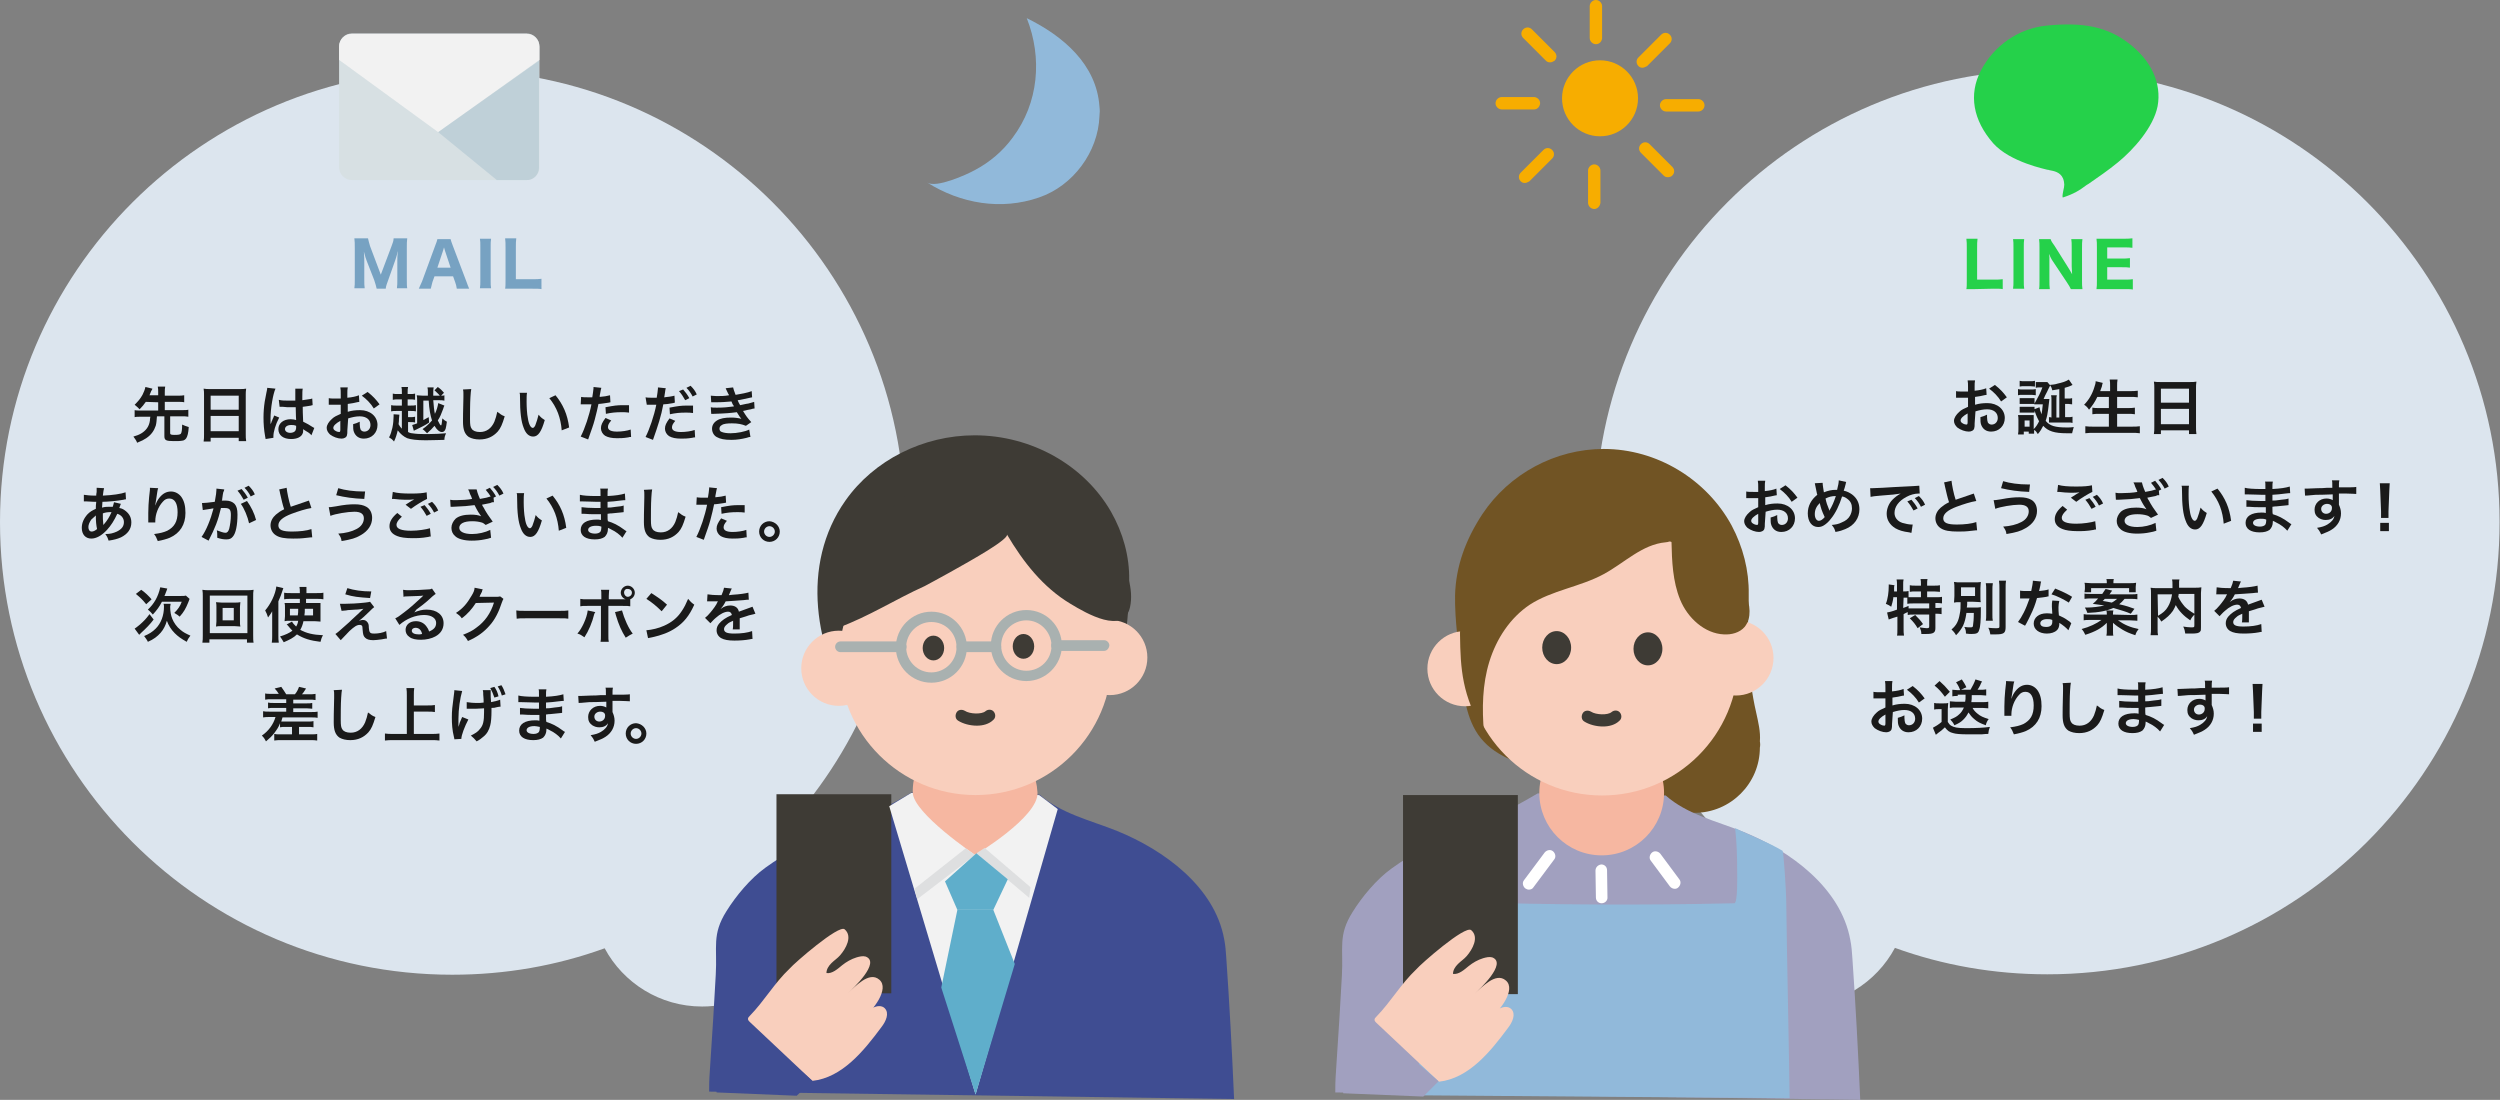
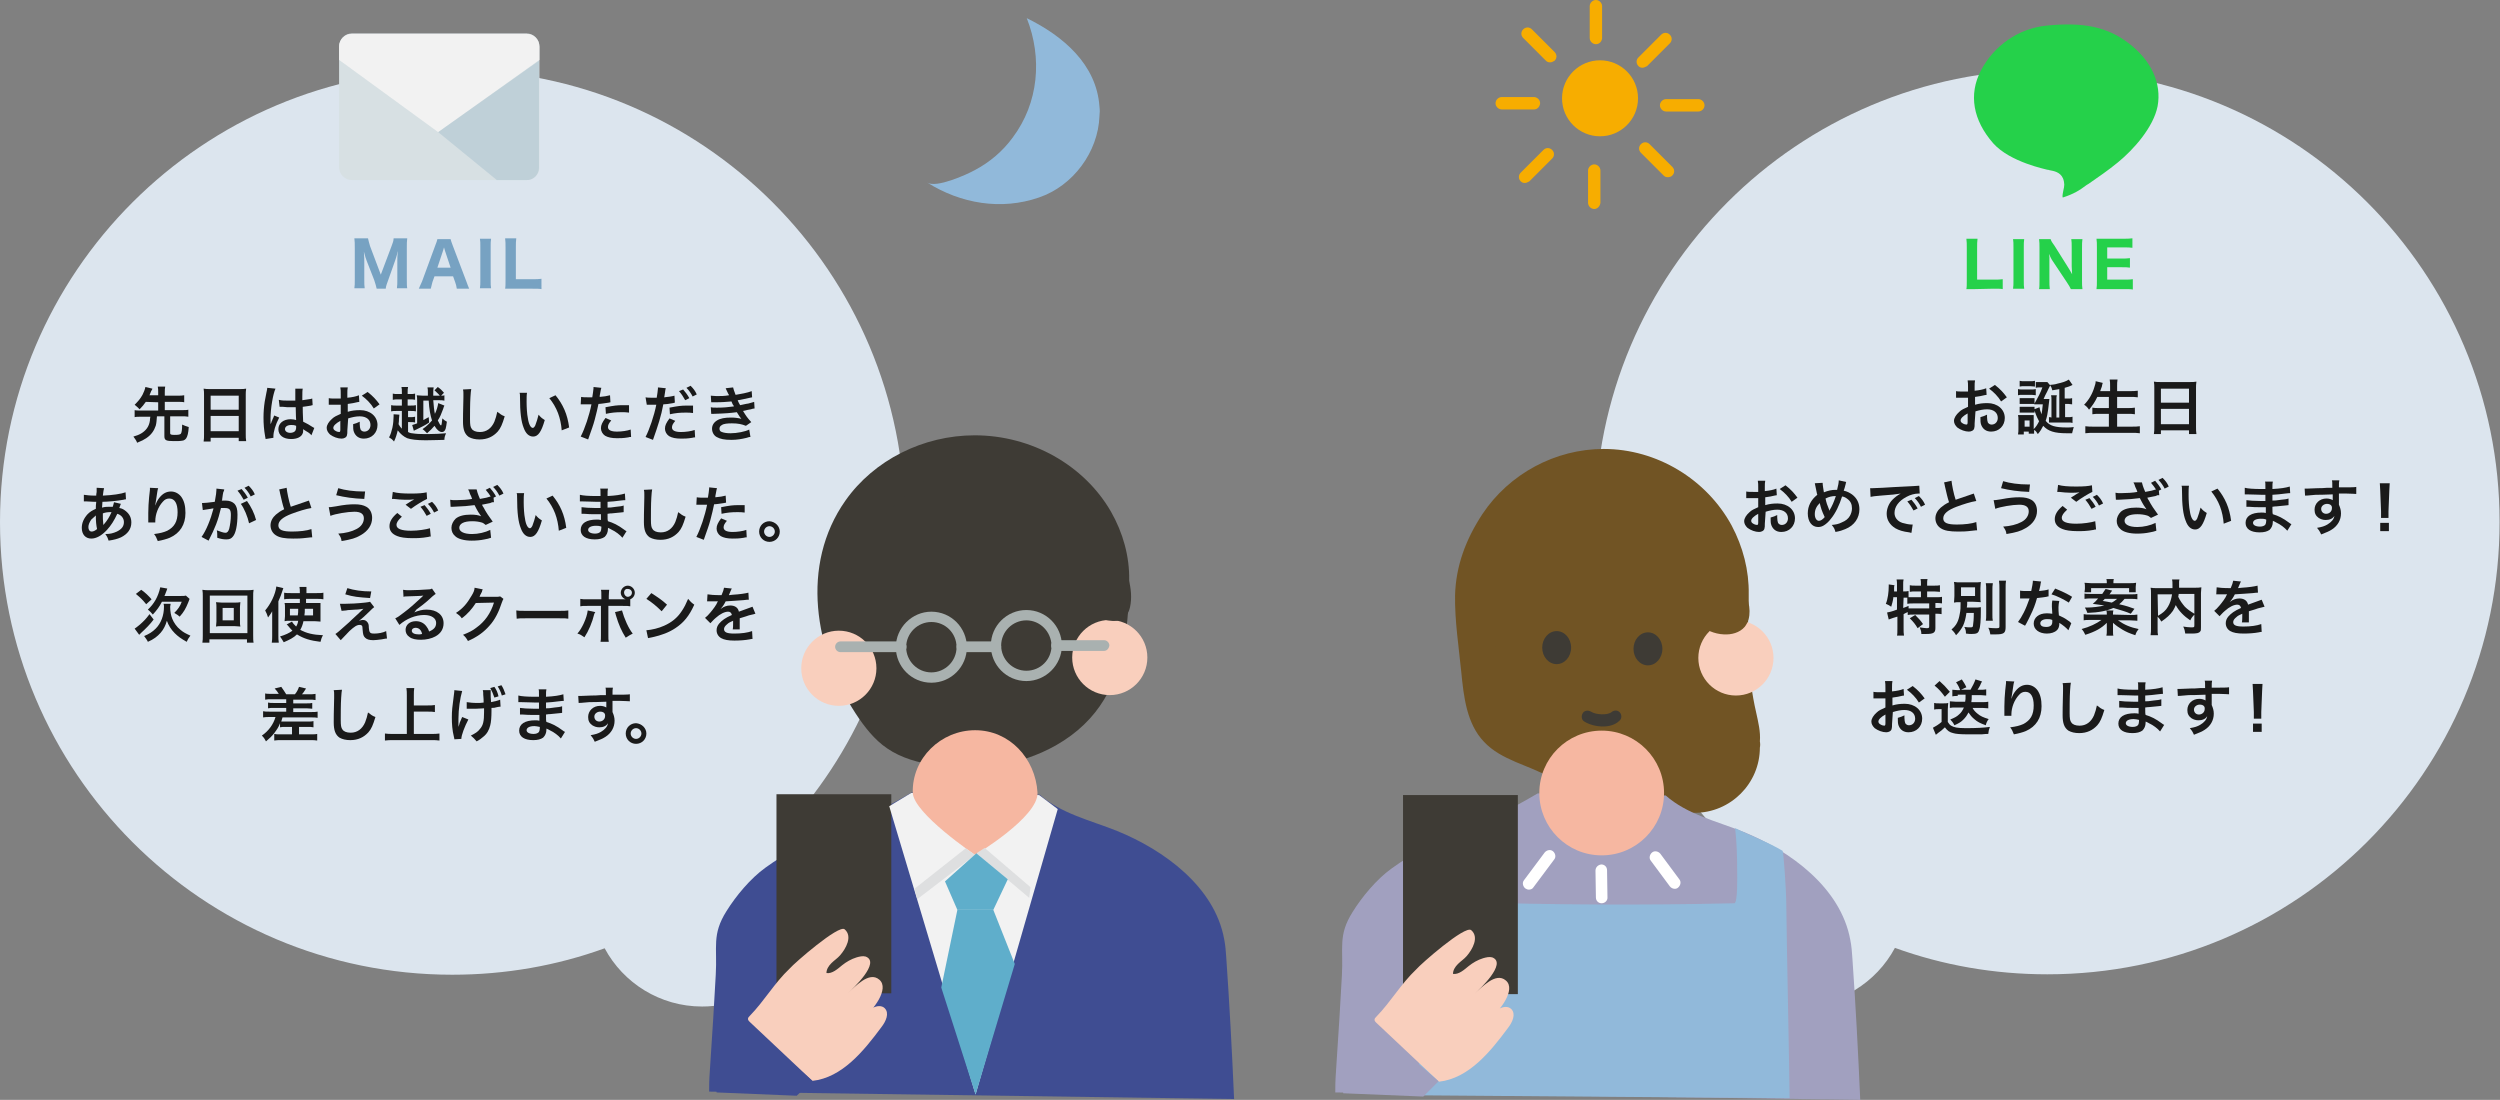
<svg xmlns="http://www.w3.org/2000/svg" version="1.1" id="レイヤー_1" x="0px" y="0px" viewBox="0 0 605.3 266.3" style="enable-background:new 0 0 605.3 266.3;" xml:space="preserve">
  <rect x="0" y="0" width="605.3" height="266.3" fill="#808080" stroke="none" />
  <style type="text/css">
	.st0{fill:#DCE5EE;}
	.st1{fill:#715424;}
	.st2{fill:#A1A0BF;}
	.st3{fill:#F6B7A1;}
	.st4{fill:#F9CFBD;}
	.st5{fill:#3E3B35;}
	.st6{fill:#FFFFFF;}
	.st7{fill:#91B9DA;}
	.st8{fill:#3F4D92;}
	.st9{fill:#F2F2F2;}
	.st10{fill:#A9B1B0;}
	.st11{fill:#DEDFE0;}
	.st12{fill:#5FAECB;}
	.st13{fill:#F7AD00;}
	.st14{fill:#1A1A1A;}
	.st15{fill:#25D14A;}
	.st16{fill:#77A2C2;}
	.st17{fill:#D7E0E3;}
	.st18{fill:#BFD0D8;}
</style>
  <g>
    <path class="st0" d="M219.1,126.4c0-60.5-49-109.5-109.5-109.5S0,65.9,0,126.4S49,236,109.5,236c12.9,0,25.3-2.2,36.9-6.4   c4.5,8.4,13.4,14.1,23.6,14.1c14.8,0,26.7-12,26.7-26.7c0-6.4-2.3-12.3-6.1-17C208.3,180.6,219.1,154.7,219.1,126.4z" />
    <path class="st0" d="M386.2,126.4c0-60.5,49-109.5,109.5-109.5s109.5,49,109.5,109.5s-49,109.5-109.5,109.5   c-12.9,0-25.3-2.2-36.9-6.4c-4.5,8.4-13.4,14.1-23.6,14.1c-14.8,0-26.7-12-26.7-26.7c0-6.4,2.3-12.3,6.1-17   C397,180.6,386.2,154.7,386.2,126.4z" />
    <g>
      <path class="st1" d="M426.1,179.5c0.2-2.3-0.4-4.7-0.9-7c-2.1-9.1-2.2-18-1.8-27.2c0-0.5,0-0.9,0-1.4c0.1-5.8-1.4-11.5-4.1-16.6    c-6.1-11.3-18.2-18.6-31-18.6c-11.7,0-22.9,6-29.4,15.8c-4,6.1-6.4,12.5-6.6,19.6c-0.1,6.2,0.9,12.5,1.5,18.6    c0.6,6,1.3,12.5,5.5,16.9c4.2,4.5,10.8,5.6,16.2,8.7c0.9,0.5,1.7,1.1,2.1,2c-0.2-0.5,3-7.4,3-9c0-0.1,0-0.1,0-0.2    c1.1-0.6,2.3-1.1,3.5-1.5c4.1-1.4,7.3,0,10.5,1.9c0.2,8.5,7.2,15.3,15.7,15.3c8.7,0,15.8-7.1,15.8-15.8    C426.2,180.6,426.2,180,426.1,179.5z" />
      <path class="st2" d="M450.4,266.3c-0.5-11.5-1.1-22.8-1.9-34.3c-0.1-1.5-0.2-2.9-0.5-4.4c-2.3-12.7-14.6-21.6-25.9-26.2    c-6.5-2.6-13.6-4.2-18.8-8.8l-31-0.5c-6.1,3.6-12.4,6.8-18.9,9.6c-6.1,2.6-11.2,4.7-16.5,8.6c-3.6,2.6-7.1,6.8-9.4,10.5    c-3.6,5.7-2.2,8.7-2.6,15.4c-0.4,7.1-0.8,14.1-1.3,21.2c-0.2,3.8-0.3,3.3-0.3,7.1" />
      <circle class="st3" cx="387.8" cy="192" r="15.1" />
-       <circle class="st4" cx="387.9" cy="159.6" r="33" />
      <circle class="st4" cx="420.3" cy="159.3" r="9.1" />
-       <circle class="st4" cx="354.7" cy="161.9" r="9.1" />
      <ellipse class="st5" cx="376.9" cy="156.8" rx="3.5" ry="4" />
      <ellipse class="st5" cx="399" cy="157.1" rx="3.5" ry="4" />
      <path class="st1" d="M359.3,177.3c-0.5-5.7-0.4-11.6,1.3-17.1c1.7-5.5,5-10.6,9.8-13.8c5.4-3.5,12.2-4.3,17.9-7.4    c5-2.7,9.3-7.2,15-7.7c1.1-0.1,0.3-0.2,1.4-0.2c0.1,4.8,0.3,9.7,2.1,14.1s5.9,8.2,10.6,8.4c1.8,0.1,3.8-0.4,5-1.8    c1.8-2.2,1.3-5.4,0.3-8.1c-4.1-11.1-13.9-19.8-25.4-22.6c-6.2-1.5-13-1.4-18.7,1.4c-4.2,2-10,4.7-13.3,8.1    c-3.6,3.7-8,9.8-9.4,14.8c-0.9,3.1-2.5,5.2-2.4,8.3C353.6,162,354,168.4,359.3,177.3z" />
      <path class="st5" d="M388.1,175.9c-1.7,0-3.4-0.5-4.5-1.2c-0.7-0.4-0.8-1.3-0.4-2s1.3-0.8,2-0.4c1.2,0.8,4.1,0.9,5,0.1    c0.6-0.5,1.5-0.5,2,0.1s0.5,1.5-0.1,2C391.1,175.5,389.6,175.9,388.1,175.9z" />
      <path class="st6" d="M370.2,215.4c-0.3,0-0.6-0.1-0.9-0.3c-0.6-0.5-0.8-1.4-0.3-2l5-6.7c0.5-0.6,1.4-0.8,2-0.3s0.8,1.4,0.3,2    l-5,6.7C371.1,215.2,370.6,215.4,370.2,215.4z" />
      <path class="st6" d="M387.8,218.7c-0.8,0-1.4-0.6-1.4-1.4l-0.1-6.5c0-0.8,0.6-1.4,1.4-1.5l0,0c0.8,0,1.4,0.6,1.4,1.4l0.1,6.5    C389.3,218,388.6,218.7,387.8,218.7L387.8,218.7z" />
      <path class="st6" d="M405.5,215.2c-0.4,0-0.9-0.2-1.2-0.6l-4.6-6.2c-0.5-0.6-0.3-1.5,0.3-2c0.6-0.5,1.5-0.3,2,0.3l4.6,6.2    c0.5,0.6,0.3,1.5-0.3,2C406.1,215.1,405.8,215.2,405.5,215.2z" />
      <path class="st7" d="M354.5,203.2c-1.2,4.9-1.4,10.1-0.6,15.2c22,0.7,44,0.8,66,0.3c0.9,0,0.7-7.1,0.7-8c0-3-0.1-7.2-0.5-10.2    c3.6,1.8,8,3.4,11.5,5.5c0.2,0.1,0.9,9.2,0.9,13.4c0.2,15.2,0.6,31.3,0.8,46.5l-89.9-0.7l1.5-60L354.5,203.2z" />
      <rect x="339.7" y="192.5" class="st5" width="27.8" height="48.2" />
      <path class="st4" d="M356.2,225.2c2,1.7,0.3,4.7-1.1,6.3c-0.6,0.7-1.4,1.2-2.1,1.9s-1.2,1.5-1.2,2.4c1.4,0.2,2.7-1,3.8-1.9    c1-0.8,2.2-1.5,3.5-1.9c0.7-0.2,1.5-0.4,2.2-0.2c3.7,1.4-3.1,7.8-4.3,8.8c1.6-1.3,5.1-5.4,7.6-3.2c2.6,2.2-1.7,7.6-3.6,8.9    c0.6-0.8,1.2-1.6,2.1-2.1s2.1-0.6,2.8,0.1c1.2,1.2,0.3,3.2-0.8,4.6c-4.3,5.8-9.5,12.2-16.7,13c-5.1-4.8-10.2-9.6-15.2-14.3    c-0.2-0.2-0.4-0.4-0.4-0.7s0.2-0.5,0.4-0.7c3.6-3.7,6-8,9.7-11.5C344,233.4,354.7,224,356.2,225.2z" />
      <polygon class="st2" points="331.5,247.2 348.3,261.8 344.6,265.5 325.2,264.7 325.7,248.3   " />
    </g>
    <g>
      <path class="st8" d="M298.8,266.1c-0.5-11.5-1.1-22.8-1.9-34.3c-0.1-1.5-0.2-2.9-0.5-4.4c-2.3-12.7-14.6-21.6-25.9-26.2    c-6.5-2.6-13.6-4.2-18.8-8.8l-31-0.5c-6.1,3.6-12.4,6.8-18.9,9.6c-6.1,2.6-11.2,4.7-16.5,8.6c-3.6,2.6-7.1,6.8-9.4,10.5    c-3.6,5.7-2.2,8.7-2.6,15.4c-0.4,7.1-0.8,14.1-1.3,21.2c-0.2,3.8-0.3,3.3-0.3,7.1" />
      <rect x="188" y="192.3" class="st5" width="27.8" height="48.2" />
      <path class="st4" d="M204.5,225c2,1.7,0.3,4.7-1.1,6.3c-0.6,0.7-1.4,1.2-2.1,1.9s-1.2,1.5-1.2,2.4c1.4,0.2,2.7-1,3.8-1.9    c1-0.8,2.2-1.5,3.5-1.9c0.7-0.2,1.5-0.4,2.2-0.2c3.7,1.4-3.1,7.8-4.3,8.8c1.6-1.3,5.1-5.4,7.6-3.2c2.6,2.2-1.7,7.6-3.6,8.9    c0.6-0.8,1.2-1.6,2.1-2.1c0.9-0.5,2.1-0.6,2.8,0.1c1.2,1.2,0.3,3.2-0.8,4.6c-4.3,5.8-9.5,12.2-16.7,13    c-5.1-4.8-10.2-9.6-15.2-14.3c-0.2-0.2-0.4-0.4-0.4-0.7s0.2-0.5,0.4-0.7c3.6-3.7,6-8,9.7-11.5C192.3,233.2,203.1,223.8,204.5,225z    " />
      <polygon class="st8" points="179.9,247 196.7,261.7 192.9,265.3 173.5,264.5 174,248.2   " />
      <polygon class="st9" points="215.3,195.2 236.2,265 256.1,195.9 251.6,192.5 220.6,192   " />
      <path class="st5" d="M267.3,169.4c5-8.2,6-18.4,6.1-28.9c0.1-5.8-1.5-11.5-4.4-16.6c-6.5-11.3-19.3-18.5-33-18.5    c-12.5,0-24.4,6-31.3,15.8c-11,15.6-7.5,36.3,2.5,51.6c2.1,3.2,4.5,6.3,7.6,8.4c3.5,2.4,7.7,3.5,11.8,4.1c9.9,1.5,20.3,0.1,29-4.8    C260.9,177.5,264.7,173.7,267.3,169.4z" />
      <path class="st3" d="M251.2,191.9c0.3,5.9-15.1,15.1-15.1,15.1s-15-10.1-15.1-15.1c-0.2-8.3,6.8-15.1,15.1-15.1    S250.7,183.6,251.2,191.9z" />
-       <path class="st4" d="M269.2,159.5c0,18.2-14.8,33-33,33s-33-14.8-33-33s17.3-42.3,37-40.8C259,120,269.2,142.8,269.2,159.5z" />
      <circle class="st4" cx="268.7" cy="159.2" r="9.1" />
      <circle class="st4" cx="203.1" cy="161.8" r="9.1" />
      <ellipse class="st5" cx="226" cy="156.9" rx="2.6" ry="3" />
      <ellipse class="st5" cx="247.8" cy="156.5" rx="2.6" ry="3" />
      <path class="st5" d="M236.5,175.7c-1.7,0-3.4-0.5-4.5-1.2c-0.7-0.4-0.8-1.3-0.4-2c0.4-0.7,1.3-0.8,2-0.4c1.2,0.8,4.1,0.9,5,0.1    c0.6-0.5,1.5-0.5,2,0.1s0.5,1.5-0.1,2C239.5,175.3,238,175.7,236.5,175.7z" />
      <path class="st5" d="M239.1,133.3c2.9-1.8,5-3.4,4.7-3.9c3.9,6.6,8.7,12.8,15.4,16.8c3.8,2.3,12.9,7.6,14.4,0.8    c1.9-8.5-6.9-20.9-13.1-26c-4.4-3.6-9.8-5.8-15.4-7.1c-5.6-1.3-11.5-1.8-16.9,0.2c-3.6,1.4-6.6,3.8-9.5,6.3    c-4.9,4.3-9,9.4-11.9,15.4c-0.6,1.4-4.5,16.4-3.9,16.2c7.4-2.7,13.9-6.9,21-10.1C225.2,141.2,233.6,136.7,239.1,133.3z" />
      <path class="st10" d="M225.5,165.3c-4.8,0-8.6-3.9-8.6-8.6s3.9-8.6,8.6-8.6c4.8,0,8.6,3.9,8.6,8.6S230.3,165.3,225.5,165.3z     M225.5,150.6c-3.3,0-6.1,2.7-6.1,6.1c0,3.3,2.7,6.1,6.1,6.1c3.3,0,6.1-2.7,6.1-6.1S228.9,150.6,225.5,150.6z" />
      <path class="st10" d="M248.5,164.9c-4.8,0-8.6-3.9-8.6-8.6c0-4.8,3.9-8.6,8.6-8.6c4.8,0,8.6,3.9,8.6,8.6S253.2,164.9,248.5,164.9z     M248.5,150.2c-3.3,0-6.1,2.7-6.1,6.1c0,3.3,2.7,6.1,6.1,6.1s6.1-2.7,6.1-6.1C254.5,152.9,251.8,150.2,248.5,150.2z" />
      <path class="st10" d="M241.1,157.9h-8.2c-0.7,0-1.3-0.6-1.3-1.3s0.6-1.3,1.3-1.3h8.2c0.7,0,1.3,0.6,1.3,1.3    C242.4,157.4,241.8,157.9,241.1,157.9z" />
      <path class="st10" d="M267.3,157.6h-11.5c-0.7,0-1.3-0.6-1.3-1.3s0.6-1.3,1.3-1.3h11.5c0.7,0,1.3,0.6,1.3,1.3    C268.5,157,268,157.6,267.3,157.6z" />
      <path class="st10" d="M218.2,157.9h-14.7c-0.7,0-1.3-0.6-1.3-1.3s0.6-1.3,1.3-1.3h14.7c0.7,0,1.3,0.6,1.3,1.3    C219.5,157.4,218.9,157.9,218.2,157.9z" />
      <polygon class="st11" points="236.1,207 222.1,217.7 221.4,215.2 233.8,205.4   " />
      <polygon class="st11" points="236.4,206.6 249.2,217.4 249.5,214.8 238.4,205.3   " />
      <polygon class="st12" points="236.4,206.6 228.8,213.4 231.8,220.3 240.5,220.3 244,212.9   " />
      <polygon class="st12" points="231.8,220.3 227.9,239.1 236.2,265 245.7,233.4 240.5,220.3   " />
    </g>
    <g>
      <circle class="st13" cx="387.4" cy="23.8" r="9.2" />
      <path class="st13" d="M386.4,10.7c-0.8,0-1.5-0.7-1.5-1.5V1.5c0-0.8,0.7-1.5,1.5-1.5s1.5,0.7,1.5,1.5v7.8    C387.8,10.1,387.2,10.7,386.4,10.7z" />
      <path class="st13" d="M386,50.6c-0.8,0-1.5-0.7-1.5-1.5v-7.8c0-0.8,0.7-1.5,1.5-1.5s1.5,0.7,1.5,1.5v7.8    C387.4,49.9,386.8,50.6,386,50.6z" />
      <path class="st13" d="M371.4,26.5h-7.8c-0.8,0-1.5-0.7-1.5-1.5s0.7-1.5,1.5-1.5h7.8c0.8,0,1.5,0.7,1.5,1.5    C372.8,25.9,372.2,26.5,371.4,26.5z" />
      <path class="st13" d="M411.2,27h-7.8c-0.8,0-1.5-0.7-1.5-1.5s0.7-1.5,1.5-1.5h7.8c0.8,0,1.5,0.7,1.5,1.5S412,27,411.2,27z" />
      <path class="st13" d="M369.2,44.3c-0.4,0-0.7-0.1-1-0.4c-0.6-0.6-0.6-1.5,0-2.1l5.5-5.5c0.6-0.6,1.5-0.6,2.1,0s0.6,1.5,0,2.1    l-5.5,5.5C369.9,44.1,369.6,44.3,369.2,44.3z" />
      <path class="st13" d="M397.7,16.4c-0.4,0-0.7-0.1-1-0.4c-0.6-0.6-0.6-1.5,0-2.1l5.5-5.5c0.6-0.6,1.5-0.6,2.1,0s0.6,1.5,0,2.1    l-5.5,5.5C398.4,16.2,398,16.4,397.7,16.4z" />
      <path class="st13" d="M403.8,42.9c-0.4,0-0.7-0.1-1-0.4l-5.5-5.5c-0.6-0.6-0.6-1.5,0-2.1s1.5-0.6,2.1,0l5.5,5.5    c0.6,0.6,0.6,1.5,0,2.1C404.6,42.8,404.2,42.9,403.8,42.9z" />
      <path class="st13" d="M375.3,15.1c-0.4,0-0.7-0.1-1-0.4l-5.5-5.5c-0.6-0.6-0.6-1.5,0-2.1s1.5-0.6,2.1,0l5.5,5.5    c0.6,0.6,0.6,1.5,0,2.1C376.1,14.9,375.7,15.1,375.3,15.1z" />
    </g>
    <path class="st7" d="M266.2,25.8c-0.7-10.2-8.8-17.1-17.6-21.4c3.8,9.6,2.9,20.5-3.4,28.9c-2.4,3.3-5.6,6-9.2,7.9   c-2,1.1-9.3,4.4-11.5,3c8.1,5.1,17.9,6.8,27.1,3.6c8.2-2.8,14.3-11,14.6-19.7C266.3,27.3,266.3,26.6,266.2,25.8z" />
    <g>
      <path class="st14" d="M35.3,97.3c-0.5,0.7-0.8,1.1-1.5,1.8c-0.5-0.5-0.7-0.7-1.2-1.1c0.9-0.9,1.4-1.5,1.9-2.4    c0.3-0.6,0.6-1.3,0.7-1.9l1.7,0.4c0,0.1-0.1,0.3-0.3,0.6c-0.3,0.7-0.3,0.8-0.4,1h2.1V95c0-0.6,0-0.9-0.1-1.4H40    c-0.1,0.5-0.1,0.8-0.1,1.4v0.8H43c0.7,0,1.1,0,1.6-0.1v1.7c-0.4-0.1-0.9-0.1-1.6-0.1h-3.1v2H44c0.7,0,1.2,0,1.6-0.1v1.7    c-0.5-0.1-0.9-0.1-1.6-0.1h-2.8v4.1c0,0.3,0.2,0.4,1.1,0.4c1,0,1.3-0.1,1.5-0.3c0.2-0.3,0.3-1,0.3-2.2c0.7,0.3,0.9,0.4,1.6,0.6    c-0.1,1.5-0.3,2.2-0.6,2.7c-0.2,0.3-0.6,0.6-1,0.6c-0.5,0.1-1.2,0.1-2,0.1c-1.9,0-2.3-0.2-2.3-1.2v-4.8H38    c-0.1,1.1-0.1,1.6-0.3,2.3c-0.4,1.2-1.1,2.2-2.3,3c-0.6,0.4-1,0.6-2.2,1.1c-0.2-0.6-0.5-0.9-0.9-1.5c1.5-0.4,2.5-1,3.2-1.9    c0.4-0.5,0.7-1.2,0.8-2c0-0.2,0-0.3,0.1-0.9h-2.2c-0.7,0-1.2,0-1.6,0.1v-1.7c0.4,0.1,0.9,0.1,1.6,0.1h4.1v-2L35.3,97.3L35.3,97.3z    " />
      <path class="st14" d="M49.4,95.7c0-0.6,0-1.1-0.1-1.6c0.5,0.1,0.9,0.1,1.6,0.1H58c0.7,0,1.1,0,1.6-0.1c-0.1,0.6-0.1,1-0.1,1.5v9.4    c0,0.8,0,1.2,0.1,1.8h-1.8V106H51v0.9h-1.7c0.1-0.5,0.1-1.1,0.1-1.8C49.4,105.1,49.4,95.7,49.4,95.7z M51,99.2h6.8v-3.4H51V99.2z     M51,104.4h6.8v-3.7H51V104.4z" />
      <path class="st14" d="M64.3,106.3c0-0.1,0-0.2-0.1-0.6c-0.3-1.7-0.4-3.1-0.4-4.6c0-1.3,0.1-2.6,0.3-3.9c0.1-0.4,0.1-0.4,0.4-2.1    c0.1-0.5,0.2-0.9,0.2-1.1c0,0,0,0,0-0.1l2,0.2c-0.6,1.3-1.2,4.8-1.2,7.3c0,0.5,0,0.5,0,0.8c0,0.1,0,0.1,0,0.2s0,0.1,0,0.3l0,0    c0.1-0.2,0.1-0.2,0.2-0.4c0-0.1,0.1-0.3,0.2-0.5c0.1-0.3,0.1-0.3,0.3-0.7c0,0,0-0.1,0.2-0.5l1.2,0.5c-0.9,1.7-1.4,3.5-1.4,4.5    c0,0.1,0,0.1,0,0.4L64.3,106.3z M67.5,96.8C68.2,97,69,97,70.2,97c0.5,0,0.8,0,1.3,0c0-0.9,0-1.6,0-2.2c0-0.3,0-0.5,0-0.7h1.8    c-0.1,0.4-0.1,1.1-0.1,2.1c0,0.2,0,0.4,0,0.7c0.8-0.1,1.4-0.2,2-0.3c0.1,0,0.1,0,0.3-0.1h0.1l0.1,1.6c-0.1,0-0.2,0-0.4,0.1    c-0.5,0.1-1.3,0.2-2,0.3c0,0.1,0,0.1,0,0.3c0,0.8,0,0.8,0.1,3.3c1,0.5,1.4,0.7,2.3,1.3c0.2,0.1,0.3,0.2,0.4,0.2l-0.7,1.8    c-0.2-0.3-0.7-0.7-1.1-0.9c-0.5-0.3-0.8-0.5-0.9-0.6c0,0.1,0,0.1,0,0.2c0,0.3,0,0.6-0.1,0.8c-0.3,0.9-1.4,1.4-2.8,1.4    c-1.9,0-3.1-0.9-3.1-2.4c0-1.4,1.2-2.4,3-2.4c0.5,0,0.9,0.1,1.3,0.2c0-0.4-0.1-1.1-0.1-3.1c-0.6,0-0.9,0-1.3,0    c-0.5,0-1.1,0-1.8-0.1c-0.2,0-0.4,0-0.4,0c-0.1,0-0.2,0-0.2,0c-0.1,0-0.1,0-0.1,0s0,0-0.1,0L67.5,96.8z M70.5,102.9    c-0.9,0-1.5,0.4-1.5,1c0,0.5,0.5,0.9,1.3,0.9c0.5,0,1-0.2,1.2-0.5c0.1-0.2,0.2-0.4,0.2-0.8c0-0.2,0-0.4,0-0.4    C71.2,102.9,70.9,102.9,70.5,102.9z" />
      <path class="st14" d="M84.1,104.2c0,0.6,0,0.9-0.1,1.2c-0.1,0.5-0.7,0.8-1.3,0.8c-0.9,0-2-0.4-2.8-1c-0.5-0.5-0.8-1-0.8-1.6    c0-0.7,0.5-1.5,1.3-2.2c0.5-0.5,1.2-0.8,2.1-1.2V98c-0.1,0-0.1,0-0.6,0c-0.2,0-0.4,0-0.8,0c-0.2,0-0.6,0-0.8,0c-0.2,0-0.3,0-0.4,0    s-0.2,0-0.3,0v-1.6c0.4,0.1,1,0.1,1.8,0.1c0.1,0,0.3,0,0.5,0c0.3,0,0.4,0,0.6,0v-1c0-0.8,0-1.2-0.1-1.7h1.8    c-0.1,0.5-0.1,0.8-0.1,1.6v0.9c1.1-0.1,2.1-0.3,2.8-0.6l0.1,1.6c-0.3,0-0.5,0.1-1.5,0.3c-0.5,0.1-0.8,0.1-1.3,0.2v1.9    c1-0.3,1.9-0.4,3-0.4c2.4,0,4.2,1.5,4.2,3.6c0,1.9-1.4,3.3-3.3,3.3c-1.2,0-2-0.6-2.4-1.6c-0.2-0.5-0.2-1-0.2-1.9    c0.7-0.2,1-0.3,1.6-0.6c0,0.3,0,0.4,0,0.6c0,0.6,0.1,1,0.2,1.3c0.2,0.3,0.5,0.5,0.9,0.5c0.9,0,1.5-0.7,1.5-1.6    c0-1.3-1-2.1-2.6-2.1c-0.9,0-1.8,0.2-2.8,0.5L84.1,104.2z M82.4,101.9c-1.1,0.6-1.7,1.2-1.7,1.7c0,0.2,0.1,0.5,0.5,0.7    c0.3,0.2,0.7,0.3,0.9,0.3c0.2,0,0.3-0.1,0.3-0.6C82.4,104,82.4,101.9,82.4,101.9z M90.5,98.9c-0.7-1.2-1.8-2.3-2.9-3.1l1.4-0.9    c1.3,1,2.1,1.9,2.9,3L90.5,98.9z" />
      <path class="st14" d="M97.5,99.5h-1.4c-0.7,0-1,0-1.4,0.1v-1.5c0.4,0.1,0.7,0.1,1.4,0.1h1.2v-1.5h-0.9c-0.6,0-0.9,0-1.3,0.1v-1.5    c0.4,0.1,0.6,0.1,1.3,0.1h0.9V95c0-0.6,0-0.9-0.1-1.3h1.6c-0.1,0.4-0.1,0.7-0.1,1.3v0.4h0.5c0.7,0,0.9,0,1.3-0.1v1.5    c-0.4-0.1-0.7-0.1-1.3-0.1h-0.5v1.5h0.6c0.7,0,1,0,1.4-0.1v1.5c-0.4-0.1-0.7-0.1-1.4-0.1h-0.5v1.5h0.5c0.5,0,0.8,0,1.2-0.1v1.4    c-0.3-0.1-0.6-0.1-1.2-0.1h-0.5v2.4c0.5,0.3,0.9,0.3,1.7,0.4c0.7,0.1,2.2,0.1,3.2,0.1c1.6,0,3.2-0.1,4.3-0.2    c-0.3,0.7-0.4,1-0.4,1.6c-1.1,0-2.4,0.1-4.5,0.1c-2.3,0-3.6-0.2-4.5-0.5c-0.9-0.4-1.6-1-2.3-1.9c-0.2,0.9-0.5,1.9-0.9,2.7    c-0.5-0.6-0.7-0.7-1.2-1c0.4-0.7,0.6-1.5,0.8-2.3c0.2-0.9,0.3-2,0.3-2.8c0-0.2,0-0.3,0-0.5l1.4,0.1c0,0.2,0,0.2-0.1,1    c0,0.4,0,0.7-0.1,1.3c0.2,0.4,0.5,0.8,0.8,1.1v-4.3H97.5z M107.6,98.2c-0.1,0.2-0.2,0.4-0.3,0.8c-0.5,1.3-0.7,1.9-1.3,2.8    c0.4,0.8,0.6,1.2,0.8,1.2c0.1,0,0.2-0.6,0.3-1.7c0.4,0.4,0.7,0.6,1.1,0.8c-0.1,0.9-0.2,1.2-0.3,1.7c-0.2,0.6-0.5,0.8-0.9,0.8    c-0.6,0-1.2-0.5-1.8-1.5c-0.6,0.7-1,1.1-1.8,1.8c-0.1-0.1-0.1-0.1-0.5-0.5c-0.1-0.1-0.3-0.3-0.6-0.5c1-0.7,1.6-1.3,2.3-2.1    c-0.4-1.2-0.7-2.8-0.8-4.8h-1.3v4.7c0.4-0.2,0.6-0.3,1.3-0.7l0.1,1.3c-1,0.7-1.9,1.1-3.1,1.7c-0.3,0.1-0.4,0.2-0.6,0.3l-0.4-1.4    c0.3-0.1,0.4-0.1,1.2-0.4v-5.4c0-0.6,0-1-0.1-1.4c0.4,0,0.8,0.1,1.5,0.1h1.2c0-0.3,0-0.5,0-0.6c0-0.8,0-0.9-0.1-1.4h1.5    c-0.1,0.4-0.1,0.8-0.1,1.6c0,0.1,0,0.2,0,0.4h1.6c-0.4-0.5-0.8-0.8-1.3-1.3l0.8-0.8c0.7,0.5,1,0.8,1.5,1.4l-0.7,0.7    c0.3,0,0.6,0,0.8-0.1V97c-0.4-0.1-0.8-0.1-1.3-0.1h-1.4c0.1,1.2,0.2,2.5,0.4,3.3c0.4-0.8,0.7-1.8,0.8-2.6L107.6,98.2z" />
      <path class="st14" d="M114.1,94.2c-0.1,0.4-0.1,0.8-0.2,2c-0.1,1.4-0.1,4.3-0.1,5.3c0,1.4,0.1,1.9,0.4,2.3c0.3,0.5,1,0.8,2,0.8    c1.6,0,2.8-0.9,3.5-2.5c0.3-0.8,0.5-1.4,0.7-2.4c0.8,0.6,1,0.8,1.8,1.1c-0.6,2-1,2.9-1.7,3.7c-1.1,1.2-2.5,1.9-4.4,1.9    c-1,0-1.9-0.2-2.6-0.6c-1-0.7-1.4-1.8-1.4-3.7c0-0.8,0-2.2,0.1-5.9c0-0.4,0-0.7,0-0.9c0-0.4,0-0.6-0.1-1L114.1,94.2z" />
      <path class="st14" d="M127.6,95.1c-0.1,0.5-0.1,1.3-0.1,2.2c0,1.3,0.1,3,0.3,3.9c0.2,1.5,0.7,2.4,1.2,2.4c0.2,0,0.4-0.2,0.6-0.6    c0.3-0.8,0.6-1.7,0.8-2.6c0.5,0.6,0.7,0.8,1.5,1.3c-0.8,2.8-1.6,4-2.8,4c-1,0-1.8-0.7-2.3-2.1c-0.6-1.5-0.9-3.6-0.9-7.6    c0-0.5,0-0.6-0.1-0.9C125.8,95.1,127.6,95.1,127.6,95.1z M134.5,95.7c1.8,2.2,2.9,4.6,3.3,7.8l-1.8,0.7c-0.1-1.4-0.4-2.9-0.9-4.2    c-0.5-1.3-1.2-2.5-2.1-3.6L134.5,95.7z" />
      <path class="st14" d="M140.7,96.1c0.5,0.1,1.1,0.1,2,0.1c0.2,0,0.3,0,0.7,0c0.1-0.7,0.3-1.8,0.3-2.2c0-0.1,0-0.1,0-0.3l1.9,0.2    c-0.1,0.3-0.1,0.3-0.3,1.4c-0.1,0.4-0.1,0.5-0.1,0.8c1.1-0.1,1.8-0.2,2.5-0.4l0.1,1.7c-0.1,0-0.1,0-0.5,0.1    c-0.7,0.1-1.9,0.3-2.4,0.3c-0.2,0.9-0.5,2.4-0.9,3.8c-0.4,1.5-0.7,2.2-1.6,4.8l-1.8-0.7c1-1.9,2.1-5.2,2.6-7.8c-0.1,0-0.2,0-0.2,0    h-1c-0.1,0-0.2,0-0.5,0s-0.5,0-0.6,0s-0.1,0-0.3,0L140.7,96.1z M148,101.8c-0.6,0.7-0.8,1.1-0.8,1.6c0,0.7,0.7,1.1,2.2,1.1    c1.1,0,2.5-0.2,3.3-0.5l0.1,1.8c-0.3,0-0.4,0-0.7,0.1c-1.2,0.2-1.9,0.2-2.7,0.2c-1.3,0-2.2-0.2-2.9-0.6c-0.6-0.4-1-1.1-1-1.8    c0-0.8,0.3-1.4,1.1-2.5L148,101.8z M152.3,99.9c-0.7-0.1-1.1-0.1-1.8-0.1c-1.4,0-2.4,0.1-3.8,0.4l-0.1-1.6    c2.1-0.4,2.8-0.5,4.3-0.5c0.4,0,0.5,0,1.4,0L152.3,99.9z" />
      <path class="st14" d="M156.3,96.2c0.5,0.1,1.1,0.1,2,0.1c0.2,0,0.3,0,0.7,0c0.1-0.7,0.3-1.8,0.3-2.2c0-0.1,0-0.1,0-0.3l1.9,0.2    c-0.1,0.3-0.1,0.4-0.2,1.1c0,0.2-0.1,0.4-0.1,0.6c0,0.1,0,0.2-0.1,0.5c0.9-0.1,1.8-0.2,2.5-0.4l0.1,1.7c-0.1,0-0.1,0-0.1,0    l-0.3,0.1c-1,0.2-2,0.3-2.4,0.3c-0.5,2.8-1.3,5.2-2.5,8.6l-1.8-0.7c0.9-1.7,2.1-5.2,2.6-7.8c-0.1,0-0.1,0-0.1,0h-0.3h-0.7    c0,0-0.1,0-0.3,0s-0.5,0-0.6,0s-0.1,0-0.3,0L156.3,96.2z M163.5,101.9c-0.6,0.7-0.8,1.1-0.8,1.6c0,0.7,0.7,1.1,2.2,1.1    c1.1,0,2.5-0.2,3.3-0.5l0.1,1.8c-0.3,0-0.3,0-0.7,0.1c-1.2,0.2-1.9,0.2-2.7,0.2c-1.3,0-2.2-0.2-2.9-0.6c-0.6-0.4-1-1.1-1-1.8    c0-0.8,0.3-1.4,1.1-2.5L163.5,101.9z M167.8,100c-0.7-0.1-1.1-0.1-1.8-0.1c-1.4,0-2.4,0.1-3.8,0.4l-0.1-1.6    c2.1-0.4,2.8-0.5,4.3-0.5c0.4,0,0.8,0,1.4,0L167.8,100z M165.4,94.3c0.6,0.7,1,1.2,1.5,2.1l-1,0.5c-0.5-0.9-0.9-1.5-1.5-2.2    L165.4,94.3z M167.7,96c-0.4-0.8-0.9-1.5-1.5-2.1l1-0.5c0.7,0.7,1.1,1.2,1.5,2.1L167.7,96z" />
      <path class="st14" d="M172.1,95.8c0.4,0,0.8,0.1,1.4,0.1c1.1,0,1.9,0,3-0.2c0-0.1,0-0.1-0.2-0.4c-0.4-0.8-0.6-1.3-0.6-1.3l1.8-0.2    c0.1,0.4,0.2,0.8,0.6,1.8c1.2-0.2,2.9-0.5,3.9-0.9l0.1,1.5c-0.1,0-0.1,0-0.5,0.1c-1,0.2-2.6,0.6-3,0.6c0.2,0.5,0.3,0.7,0.6,1.2    c1.3-0.3,1.9-0.4,2-0.4c0.8-0.2,1-0.3,1.4-0.4l0.1,1.6c-0.3,0-0.6,0.1-0.9,0.2c-0.6,0.1-1.1,0.2-1.4,0.3c-0.4,0.1-0.4,0.1-0.5,0.1    c0.8,1.3,1,1.6,2,2.7l-1.3,0.9c-1-0.4-1.9-0.6-3.4-0.6c-1.1,0-2,0.1-2.4,0.4c-0.4,0.2-0.6,0.5-0.6,0.9s0.2,0.7,0.6,0.8    c0.5,0.2,1.2,0.3,2.1,0.3c1.5,0,3.6-0.4,4.5-0.9l0.3,1.8c-0.3,0-0.3,0-0.9,0.2c-1.2,0.3-2.4,0.5-3.7,0.5c-1.7,0-2.7-0.2-3.6-0.7    c-0.7-0.4-1.1-1.2-1.1-2s0.4-1.5,1.2-2s1.9-0.7,3.4-0.7c0.9,0,1.7,0.1,2.5,0.3c-0.2-0.2-0.5-0.6-1.1-1.6c-1.5,0.2-2.5,0.3-5.6,0.4    c-0.2,0-0.3,0-0.6,0l-0.1-1.6c0.4,0.1,0.5,0.1,1.5,0.1c1.5,0,2.7-0.1,4.1-0.3c-0.1-0.2-0.1-0.3-0.3-0.5c-0.1-0.3-0.2-0.4-0.3-0.7    c-1.2,0.1-2.2,0.2-3.9,0.2c-0.6,0-0.7,0-1,0L172.1,95.8z" />
      <path class="st14" d="M29.3,122c-0.1,0.1-0.1,0.1-0.2,0.4c-0.1,0.4-0.2,0.4-0.2,0.6c0.6,0.1,1,0.3,1.5,0.7    c0.9,0.7,1.4,1.6,1.4,2.8c0,1.6-0.9,2.8-2.5,3.6c-0.9,0.4-1.7,0.6-3,0.8c-0.2-0.6-0.3-0.9-0.8-1.6c1.2,0,1.9-0.2,2.8-0.6    c1.2-0.6,1.7-1.3,1.7-2.3c0-0.9-0.6-1.7-1.6-2c-0.8,1.7-1.5,2.8-2.5,3.9c-1.3,1.4-2.6,2.1-3.8,2.1c-1.4,0-2.3-1-2.3-2.6    c0-1.2,0.5-2.3,1.4-3.3c0.6-0.6,1.1-0.9,2-1.3c0-0.5,0-1,0.1-1.7c-0.2,0-0.9,0-2.4-0.1c-0.1,0-0.2,0-0.3,0c0,0-0.2,0-0.3,0v-1.6    c0.7,0.1,1.5,0.2,2.7,0.2c0,0,0,0,0.3,0c0-0.3,0-0.3,0.1-0.9c0-0.2,0-0.6,0-0.8c0-0.1,0-0.1,0-0.2l1.8,0.1    c-0.1,0.4-0.2,0.8-0.3,1.8c2.3-0.1,4.4-0.4,5.5-0.8l0.1,1.7c-0.2,0-0.3,0-0.6,0.1c-1.6,0.3-4,0.5-5.1,0.5c0,0.6-0.1,1.1-0.1,1.4    c0.8-0.2,1.1-0.2,2-0.2c0.2,0,0.3,0,0.6,0c0.2-0.5,0.2-0.8,0.3-1.1L29.3,122z M22.1,125.8c-0.4,0.6-0.7,1.2-0.7,1.8    c0,0.7,0.3,1.1,0.8,1.1c0.4,0,0.8-0.2,1.3-0.6c-0.2-0.9-0.3-1.9-0.3-3.3C22.7,125.3,22.4,125.5,22.1,125.8z M25,127.1    c0.1-0.1,0.1-0.1,0.2-0.2c0.7-0.8,1.3-1.7,1.8-2.9c-0.2,0-0.2,0-0.4,0c-0.6,0-1.2,0.1-1.7,0.3c0,1.3,0,1.5,0.1,2.5    C25,126.9,25,126.9,25,127.1C24.9,127,24.9,127,25,127.1L25,127.1z" />
      <path class="st14" d="M38.3,118.2c-0.2,0.5-0.2,0.9-0.5,2.8c-0.1,0.6-0.2,1.1-0.2,1.5l0,0c0-0.1,0-0.1,0.1-0.3    c0.1-0.5,0.5-1.2,0.9-1.7c0.8-1,1.7-1.5,2.8-1.5c1,0,1.9,0.5,2.5,1.3c0.7,1,1,2.2,1,3.9c0,2.8-1.3,4.9-3.8,6    c-0.7,0.3-1.8,0.6-2.9,0.8c-0.3-0.8-0.5-1.2-0.9-1.7c1.5-0.2,2.3-0.4,3.2-0.8c1.7-0.9,2.5-2.2,2.5-4.5c0-2.1-0.7-3.3-2-3.3    c-0.6,0-1.1,0.2-1.6,0.8c-1.1,1.2-1.8,3-1.8,4.7c0,0.1,0,0.2,0,0.3h-1.7c0-0.1,0-0.2,0-0.2c0-0.1,0-0.1,0-0.3c0-0.4,0-1.5,0-1.8    c0-1.2,0.1-2.8,0.2-3.8l0.2-1.8c0-0.2,0-0.3,0-0.5L38.3,118.2z" />
      <path class="st14" d="M54.1,119c-0.1,0.4-0.2,1-0.3,1.8c0,0.2,0,0.2-0.1,0.4c0.4,0,0.6,0,0.9,0c1,0,1.7,0.3,2.2,0.8    c0.5,0.6,0.7,1.3,0.7,2.6c0,2.5-0.4,4.5-1.1,5.3c-0.4,0.5-0.8,0.7-1.6,0.7c-0.7,0-1.3-0.1-2.2-0.4c0-0.3,0-0.5,0-0.6    c0-0.4,0-0.7-0.1-1.2c0.8,0.3,1.6,0.6,2.1,0.6c0.4,0,0.7-0.3,0.9-1c0.2-0.8,0.4-2.1,0.4-3.3c0-1.3-0.3-1.7-1.5-1.7    c-0.3,0-0.5,0-0.9,0c-0.7,3-1.4,4.8-3,7.9l-1.7-0.9c1.1-1.5,2.2-4.2,2.9-6.9c-0.2,0-0.2,0-0.7,0.1l-1.3,0.2    c-0.2,0-0.4,0.1-0.6,0.1l-0.2-1.7c0.7,0,1.4-0.1,3.1-0.3c0.3-1.6,0.4-2.4,0.4-2.9c0-0.1,0-0.1,0-0.3l1.9,0.2    c0,0.1-0.1,0.3-0.1,0.5H54.1z M58.5,118.4c0.6,0.7,1,1.2,1.5,2.1l-1,0.5c-0.5-0.9-0.9-1.5-1.5-2.2L58.5,118.4z M59.8,121.3    c1,1.4,1.8,3,2.2,4.6l-1.7,0.8c-0.3-1.5-1.2-3.7-2-4.7L59.8,121.3z M60.7,120.2c-0.4-0.8-0.9-1.5-1.5-2.1l1-0.5    c0.7,0.7,1.1,1.2,1.5,2.1L60.7,120.2z" />
      <path class="st14" d="M69.4,118.1c0.1,1,0.5,3.1,1,4.6c0.9-0.3,0.9-0.3,3.8-1.3c0.3-0.1,0.3-0.1,0.6-0.2l0.6,1.8    c-1.3,0.2-3.2,0.8-4.8,1.4c-2.1,0.8-3.2,1.7-3.2,2.8c0,1.1,1,1.5,3.3,1.5c1.8,0,3.6-0.2,4.7-0.6l0.2,2c-0.3,0-0.4,0-1.2,0.1    c-1.6,0.2-2.4,0.2-3.4,0.2c-2,0-3.3-0.2-4.2-0.8c-0.8-0.5-1.3-1.4-1.3-2.4c0-1,0.5-1.9,1.3-2.6c0.6-0.5,1-0.8,2-1.3    c-0.4-1.2-0.6-2.2-1-3.9c-0.1-0.7-0.2-0.7-0.2-0.9L69.4,118.1z" />
      <path class="st14" d="M79.6,122.8c0.4,0,0.4,0,1.7-0.2c2.1-0.4,3.3-0.5,4.6-0.5c1.2,0,2.1,0.2,2.8,0.6c0.9,0.5,1.4,1.5,1.4,2.7    c0,1.7-1,3.2-2.8,4.2c-1.2,0.7-2.2,1-4.6,1.4c-0.1-0.8-0.3-1.1-0.8-1.8c1.7-0.1,3.3-0.5,4.4-1.1c1.2-0.6,1.8-1.6,1.8-2.6    c0-1.1-0.8-1.6-2.3-1.6c-1.6,0-4.6,0.5-5.8,1L79.6,122.8z M81.9,118.2c1.6,0.5,3.8,0.8,6.1,0.8c0.1,0,0.2,0,0.4,0l-0.2,1.8    c-2.7-0.1-4.7-0.4-6.8-0.9L81.9,118.2z" />
      <path class="st14" d="M97.3,125.1c-0.9,0.8-1.3,1.4-1.3,2c0,0.9,1.1,1.4,3.5,1.4c1.7,0,3.6-0.3,4.6-0.6l0.2,2    c-0.3,0-0.3,0-0.6,0.1c-1.7,0.3-2.7,0.3-3.9,0.3c-1.6,0-2.9-0.2-3.6-0.5c-1.3-0.5-1.9-1.3-1.9-2.4s0.6-2.1,1.9-3.2L97.3,125.1z     M95.1,119.1c1.1,0.3,2.4,0.4,4.4,0.4c1.9,0,2.9-0.1,3.8-0.3l0.1,1.6c-0.9,0.4-2.7,1.5-3.9,2.4l-1.3-1c0.9-0.6,1.1-0.7,1.4-0.9    c0.1-0.1,0.2-0.1,0.4-0.2c0.1-0.1,0.1-0.1,0.3-0.2c-0.6,0.1-1.3,0.1-2.2,0.1c-0.7,0-2-0.1-2.7-0.2c-0.2,0-0.3,0-0.3,0    s-0.1,0-0.2,0L95.1,119.1z M102.8,122.3c0.6,0.7,1,1.2,1.5,2.1l-1,0.5c-0.5-0.9-0.9-1.5-1.5-2.2L102.8,122.3z M105.1,124.1    c-0.4-0.8-0.9-1.5-1.5-2.1l1-0.5c0.7,0.7,1.1,1.2,1.5,2.1L105.1,124.1z" />
      <path class="st14" d="M115.4,118.5c0.1,0.4,0.2,0.9,0.8,2.3c1.6-0.3,1.7-0.3,2.6-0.6c-0.3-0.5-0.7-1-1.2-1.6l1-0.5    c0.6,0.7,1,1.2,1.5,2.1l-0.6,0.3l0.1,1.1h-0.3c-0.2,0-0.3,0-0.3,0.1c0,0-0.2,0-0.3,0.1c-0.4,0.1-1,0.2-2,0.4    c0.1,0.2,0.2,0.4,0.2,0.4l0.2,0.3c0.5,1,1.3,2.2,2.2,3.4l-1.7,0.8c-0.4-0.3-0.6-0.5-1-0.6c-0.7-0.2-1.4-0.3-2.3-0.3    c-2,0-3.1,0.6-3.1,1.6c0,0.9,1.1,1.5,3.1,1.5c1.5,0,3.2-0.4,4.4-1l0.2,1.9c-0.2,0.1-1.4,0.4-1.6,0.4c-0.9,0.2-2,0.3-3.1,0.3    c-1.8,0-3.3-0.4-4-1.1c-0.6-0.5-0.9-1.2-0.9-2s0.4-1.6,1-2.2c0.8-0.7,2.1-1,3.7-1c1,0,1.8,0.1,2.5,0.4c-0.5-0.7-0.8-1.1-1.6-2.7    c-1.6,0.2-2.5,0.3-5.2,0.4c-0.4,0-0.4,0-0.6,0L109,121c0.4,0.1,0.8,0.1,1.4,0.1c1.1,0,3-0.1,3.9-0.3c0-0.1-0.4-1.1-0.5-1.2    l-0.2-0.6l-0.2-0.4c0,0,0-0.1-0.1-0.1L115.4,118.5z M120.9,120c-0.4-0.8-0.9-1.5-1.5-2.1l1-0.5c0.7,0.7,1.1,1.2,1.5,2.1L120.9,120    z" />
      <path class="st14" d="M126.9,119.4c-0.1,0.5-0.1,1.3-0.1,2.2c0,1.3,0.1,3,0.3,3.9c0.2,1.5,0.7,2.4,1.2,2.4c0.2,0,0.4-0.2,0.6-0.6    c0.3-0.8,0.6-1.7,0.8-2.6c0.5,0.6,0.7,0.8,1.5,1.3c-0.8,2.8-1.6,4-2.8,4c-1,0-1.8-0.7-2.3-2.1c-0.6-1.5-0.9-3.6-0.9-7.6    c0-0.5,0-0.6-0.1-0.9H126.9z M133.8,120c1.8,2.2,2.9,4.6,3.3,7.8l-1.8,0.7c-0.1-1.4-0.4-2.9-0.9-4.2c-0.5-1.3-1.2-2.5-2.1-3.6    L133.8,120z" />
      <path class="st14" d="M150.7,130.2c-0.6-0.7-1.6-1.5-2.7-2c-0.3-0.2-0.4-0.2-0.8-0.4c0,0.1,0,0.1,0,0.2c0,0.9-0.3,1.5-0.8,2    c-0.6,0.4-1.3,0.6-2.4,0.6c-2.1,0-3.4-0.8-3.4-2.3c0-1.6,1.4-2.5,3.9-2.5c0.3,0,0.6,0,1,0.1c0-0.2,0-0.2,0-0.3c0-0.1,0-0.2,0-0.3    c0-0.2,0-0.2,0-0.8c-0.7,0-1.2,0-1.5,0c-0.9,0-1.4,0-2.6-0.1c-0.2,0-0.3,0-0.6,0v-1.6c0.6,0.1,2,0.2,3.4,0.2c0.3,0,0.8,0,1.2,0    c0-0.1,0-0.6,0-1.5c-0.5,0-0.7,0-0.9,0c-0.7,0-2.6-0.1-3.6-0.1c-0.2,0-0.3,0-0.3,0c-0.1,0-0.1,0-0.2,0v-1.6    c0.7,0.2,2.2,0.3,3.9,0.3c0.2,0,0.7,0,1.1,0c0-1.5,0-1.5-0.1-1.8h1.9c-0.1,0.4-0.1,0.6-0.1,1.8c2-0.1,3.2-0.3,4.2-0.6l0.1,1.6    c-0.3,0-0.3,0-1.2,0.1c-1.3,0.2-1.9,0.2-3.1,0.3c0,0.4,0,0.5,0,1.4c0.7,0,0.7,0,2.1-0.2c0.9-0.1,1.2-0.1,1.8-0.3v1.6    c-0.2,0-0.6,0.1-0.9,0.1c-0.2,0-0.9,0.1-2,0.2c-0.2,0-0.4,0-1,0.1c0,1.4,0,1.4,0.1,1.8c1.3,0.4,2.4,0.9,4,2.1    c0.2,0.2,0.3,0.2,0.5,0.3L150.7,130.2z M144.3,127.3c-1.2,0-1.9,0.4-1.9,1c0,0.5,0.6,0.9,1.7,0.9c0.6,0,1.1-0.2,1.3-0.5    c0.1-0.2,0.2-0.5,0.2-0.9c0-0.1,0-0.3,0-0.3C145,127.3,144.7,127.3,144.3,127.3z" />
      <path class="st14" d="M157.9,118.5c-0.1,0.4-0.1,0.8-0.2,2c-0.1,1.4-0.1,4.3-0.1,5.3c0,1.4,0.1,1.9,0.4,2.3c0.3,0.5,1,0.8,2,0.8    c1.6,0,2.8-0.9,3.5-2.5c0.3-0.8,0.5-1.4,0.7-2.4c0.8,0.6,1,0.8,1.8,1.1c-0.6,2-1,2.9-1.7,3.7c-1.1,1.2-2.5,1.9-4.4,1.9    c-1,0-1.9-0.2-2.6-0.6c-1-0.7-1.4-1.8-1.4-3.7c0-0.8,0-2.2,0.1-5.9c0-0.4,0-0.7,0-0.9c0-0.4,0-0.6-0.1-1L157.9,118.5z" />
      <path class="st14" d="M168.7,120.4c0.5,0.1,1.1,0.1,2,0.1c0.2,0,0.3,0,0.7,0c0.1-0.7,0.3-1.8,0.3-2.2c0-0.1,0-0.1,0-0.3l1.9,0.2    c-0.1,0.3-0.1,0.3-0.3,1.4c-0.1,0.4-0.1,0.5-0.1,0.8c1.1-0.1,1.8-0.2,2.5-0.4l0.1,1.7c-0.1,0-0.1,0-0.5,0.1    c-0.7,0.1-1.9,0.3-2.4,0.3c-0.2,0.9-0.5,2.4-0.9,3.8c-0.4,1.5-0.7,2.2-1.6,4.8l-1.8-0.7c1-1.9,2.1-5.2,2.6-7.8c-0.1,0-0.2,0-0.2,0    h-1c-0.1,0-0.2,0-0.5,0s-0.5,0-0.6,0s-0.1,0-0.3,0L168.7,120.4z M176,126.1c-0.6,0.7-0.8,1.1-0.8,1.6c0,0.7,0.7,1.1,2.2,1.1    c1.1,0,2.5-0.2,3.3-0.5l0.1,1.8c-0.3,0-0.4,0-0.7,0.1c-1.2,0.2-1.9,0.2-2.7,0.2c-1.3,0-2.2-0.2-2.9-0.6c-0.6-0.4-1-1.1-1-1.8    c0-0.8,0.3-1.4,1.1-2.5L176,126.1z M180.3,124.1c-0.7-0.1-1.1-0.1-1.8-0.1c-1.4,0-2.4,0.1-3.8,0.4l-0.1-1.6    c2.1-0.4,2.8-0.5,4.3-0.5c0.4,0,0.5,0,1.4,0L180.3,124.1z" />
      <path class="st14" d="M188.8,128.7c0,1.4-1.1,2.5-2.5,2.5s-2.5-1.1-2.5-2.5c0-1.4,1.1-2.5,2.5-2.5    C187.7,126.3,188.8,127.4,188.8,128.7z M185,128.7c0,0.7,0.6,1.3,1.3,1.3s1.3-0.6,1.3-1.3s-0.6-1.3-1.3-1.3    C185.6,127.4,185,128,185,128.7z" />
      <path class="st14" d="M37.2,150c-0.9,1.2-1.9,2.2-3,3.2c-0.3,0.3-0.3,0.3-0.5,0.5l-1.1-1.5c0.3-0.2,0.6-0.4,1.3-1    c1-0.9,1.4-1.3,2.3-2.5L37.2,150z M34.2,142.8c1.1,0.8,1.6,1.3,2.5,2.3l-1.3,1.2c-0.9-1.1-1.3-1.5-2.5-2.5L34.2,142.8z     M41.3,146.3c0,0.2-0.1,0.4-0.1,0.6c0,1.1,0.2,2.2,0.5,2.9c0.4,1,1.1,2,2,2.7c0.7,0.6,1.3,0.9,2.4,1.4c-0.4,0.5-0.7,1-0.9,1.5    c-1.4-0.8-2.1-1.3-2.9-2.1c-0.9-0.9-1.5-1.9-1.9-3c-0.3,1.1-0.8,2.1-1.5,2.9c-0.8,0.9-1.7,1.6-3.1,2.2c-0.2-0.5-0.5-0.8-0.9-1.4    c1.2-0.5,2-1,2.8-1.8c1.3-1.3,2-3.2,2-5.3c0-0.2,0-0.4-0.1-0.7h1.7V146.3z M43.6,144.3c0.7,0,1.1,0,1.4-0.1l0.9,0.8    c-0.1,0.2-0.1,0.3-0.3,0.8c-0.6,1.5-1.1,2.4-2.1,3.5c-0.5-0.4-0.6-0.5-1.3-0.9c0.9-0.9,1.4-1.6,1.8-2.7h-4.8    c-0.6,1.2-1.2,2-2.2,3.1c-0.4-0.5-0.7-0.8-1.2-1.2c1.5-1.4,2.5-3.1,3-5.4l1.7,0.3c-0.1,0.3-0.1,0.4-0.4,1.1    c-0.1,0.2-0.1,0.4-0.3,0.7L43.6,144.3L43.6,144.3z" />
      <path class="st14" d="M59.8,155.6v-0.8h-9.1v0.8H49c0.1-0.5,0.1-1.1,0.1-1.9v-9.2c0-0.7,0-1.2-0.1-1.7c0.5,0.1,1,0.1,1.7,0.1h9    c0.7,0,1.2,0,1.7-0.1c-0.1,0.5-0.1,1-0.1,1.7v9.2c0,0.8,0,1.5,0.1,1.9H59.8z M50.8,153.3h9.1v-9.1h-9.1    C50.8,144.2,50.8,153.3,50.8,153.3z M56.8,145.9c0.6,0,1,0,1.4-0.1c0,0.3-0.1,0.7-0.1,1.2v3.5c0,0.5,0,0.8,0.1,1.2    c-0.4,0-0.8-0.1-1.4-0.1h-3.1c-0.7,0-1,0-1.4,0.1c0-0.4,0.1-0.7,0.1-1.2V147c0-0.4,0-0.8-0.1-1.2c0.4,0,0.8,0.1,1.4,0.1    L56.8,145.9L56.8,145.9z M53.9,150.2h2.7v-3h-2.7V150.2z" />
      <path class="st14" d="M65.9,149.6c0-0.5,0-0.7,0-1.6c-0.3,0.6-0.6,0.9-1,1.5c-0.2-0.7-0.4-1.1-0.7-1.7c1.3-1.5,2.5-3.9,2.7-5.8    l1.7,0.4c-0.6,1.8-0.7,2.1-1.2,3.2v8.3c0,0.6,0,1.1,0.1,1.7h-1.7c0.1-0.6,0.1-1,0.1-1.7V149.6z M73.5,150.3    c-0.2,0.9-0.4,1.5-0.8,2.2c1.5,0.8,3,1.2,5.5,1.3c-0.3,0.5-0.5,1.1-0.6,1.6c-2.5-0.3-4.1-0.8-5.7-1.8c-0.8,0.8-1.8,1.3-3.2,1.9    c-0.3-0.5-0.6-1-0.9-1.4c1.3-0.4,2.2-0.8,3-1.4c-0.4-0.4-0.6-0.6-0.9-1c-0.2-0.2-0.3-0.4-0.5-0.5l1.3-0.7c0.2,0.4,0.5,0.7,1,1.2    c0.3-0.5,0.4-0.8,0.5-1.4h-2.1c-0.5,0-0.8,0-1.2,0.1c0-0.4,0.1-0.7,0.1-1.2v-2c0-0.6,0-0.9-0.1-1.2c0.4,0,0.7,0,1.4,0h2.3v-1h-2.4    c-0.6,0-1,0-1.4,0.1v-1.6c0.4,0.1,1,0.1,1.6,0.1h2.2c0-0.8,0-1-0.1-1.5h1.7c0,0.4,0,0.4,0,1.5h2.5c0.7,0,1.2,0,1.6-0.1v1.6    c-0.4-0.1-0.9-0.1-1.5-0.1h-2.7c0,0.2,0,0.3,0,0.4v0.6h2.1c0.7,0,1,0,1.4,0c0,0.4,0,0.7,0,1.3v1.9c0,0.7,0,1,0,1.3    c-0.4,0-0.8-0.1-1.4-0.1h-2.7V150.3z M70.2,147.4v1.6h1.9c0.1-0.7,0.1-0.8,0.1-1.6H70.2z M73.8,147.4c0,0.8,0,1-0.1,1.6h2.1v-1.6    H73.8z" />
      <path class="st14" d="M82.3,146.2c0.4,0,0.5,0,0.9,0c1.4,0,3.4-0.1,5.2-0.3c0.7-0.1,0.9-0.1,1.2-0.2l1,1.3    c-0.3,0.2-0.6,0.5-1.2,1.1c-0.8,0.8-2,1.9-2.5,2.2c0.4-0.1,0.6-0.2,0.9-0.2c0.6,0,0.9,0.2,1.2,0.6c0.2,0.3,0.3,0.5,0.3,1.3    c0.1,1.2,0.3,1.4,1.3,1.4s2.1-0.2,2.9-0.6l0.2,1.8c-0.2,0-0.3,0-1.3,0.2c-0.9,0.1-1.4,0.2-2,0.2c-1,0-1.6-0.2-2-0.6    c-0.4-0.4-0.5-0.7-0.6-1.9c0-0.6-0.1-0.8-0.1-0.9c-0.1-0.2-0.3-0.3-0.6-0.3c-0.7,0-1.3,0.4-2.5,1.5c-0.7,0.7-1.5,1.6-2.1,2.2    l-1.3-1.5c0.6-0.4,0.6-0.4,3.4-2.9c0.3-0.3,0.6-0.6,1.7-1.6c0.4-0.4,1-0.9,1.7-1.6c-0.8,0.1-1.2,0.2-1.9,0.2c-0.2,0-0.2,0-1.5,0.1    c-0.3,0-0.3,0-0.8,0.1c-0.5,0-0.6,0.1-1.1,0.1L82.3,146.2z M84.1,142.4c1.6,0.5,3.5,0.8,5.8,0.8l-0.3,1.6c-2.9-0.2-4-0.3-6-0.9    L84.1,142.4z" />
      <path class="st14" d="M100.2,148.3c1.3-0.5,2-0.7,3.1-0.7c2.5,0,4.1,1.3,4.1,3.3c0,1.4-0.7,2.5-2,3.2c-0.9,0.5-2.2,0.8-3.5,0.8    c-1.2,0-2.2-0.2-2.8-0.7c-0.6-0.4-0.9-1-0.9-1.7c0-1.2,1-2.1,2.5-2.1c1,0,1.9,0.4,2.5,1.2c0.3,0.4,0.5,0.7,0.7,1.3    c1.2-0.5,1.7-1.1,1.7-2.1c0-1.1-1.1-1.9-2.9-1.9c-2.1,0-4.3,0.9-6,2.4l-1-1.6c0.5-0.2,1.1-0.6,2.1-1.4c1.4-1,3.2-2.7,4.4-3.8    c0,0,0.2-0.2,0.3-0.3l0,0c-0.6,0.1-1.5,0.1-4.1,0.2c-0.3,0-0.4,0-0.7,0.1l-0.1-1.7c0.5,0.1,0.9,0.1,1.7,0.1c1.2,0,3-0.1,4.4-0.2    c0.5,0,0.7-0.1,0.9-0.2l0.9,1.3c-0.2,0.1-0.3,0.2-0.8,0.6c-0.7,0.7-1.8,1.6-2.3,2c-0.3,0.2-1.3,1-1.6,1.2    C100.4,148.2,100.4,148.2,100.2,148.3L100.2,148.3z M100.6,152c-0.5,0-0.9,0.3-0.9,0.7c0,0.6,0.7,0.9,1.7,0.9c0.3,0,0.3,0,0.8-0.1    C102,152.5,101.4,152,100.6,152z" />
      <path class="st14" d="M121.9,145c-0.1,0.2-0.2,0.3-0.4,0.9c-0.7,2.2-1.7,4.2-3,5.6c-1.3,1.5-2.9,2.7-5.2,3.7    c-0.4-0.7-0.6-1-1.2-1.5c1.5-0.6,2.3-1,3.2-1.7c2.1-1.5,3.5-3.5,4.3-6.1l-4.4,0.1c-0.9,1.4-2,2.7-3.4,3.7    c-0.4-0.6-0.7-0.8-1.4-1.3c1.7-1.1,2.7-2.3,3.8-4.2c0.5-0.8,0.7-1.4,0.7-1.9l2,0.4c-0.1,0.1-0.1,0.1-0.2,0.5c0,0.1,0,0.1-0.2,0.4    c0,0.1,0,0.1-0.2,0.4c-0.1,0.2-0.1,0.2-0.2,0.5c0.2,0,0.4,0,0.7,0h3.2c0.6,0,0.7,0,1.1-0.1L121.9,145z" />
      <path class="st14" d="M125,147.8c0.6,0.1,0.9,0.1,2.4,0.1h7.8c1.4,0,1.7,0,2.4-0.1v2c-0.6-0.1-0.7-0.1-2.4-0.1h-7.7    c-1.6,0-1.8,0-2.4,0.1L125,147.8L125,147.8z" />
      <path class="st14" d="M144.1,148.2c0,0.1,0,0.2-0.1,0.2c0,0,0,0.1-0.1,0.2c-0.5,2.1-1.4,4.2-2.4,5.7c-0.7-0.5-1-0.7-1.7-0.9    c1.1-1.2,2.3-3.8,2.5-5.6L144.1,148.2z M150.7,145.1c0.3,0,0.5,0,0.8,0c-0.7-0.2-1.2-0.9-1.2-1.6c0-0.9,0.8-1.7,1.7-1.7    s1.7,0.8,1.7,1.7c0,0.7-0.4,1.3-1.1,1.6v1.7c-0.5-0.1-0.7-0.1-1.9-0.1h-3.4v7.1c0,0.8,0,1.2,0.1,1.6h-2c0.1-0.4,0.1-0.8,0.1-1.6    v-7.1h-3.2c-1.1,0-1.4,0-1.8,0.1V145c0.5,0.1,0.8,0.1,1.9,0.1h3.2v-0.8c0-0.8,0-1.2-0.1-1.5h2c0,0.4-0.1,0.6-0.1,1.5v0.8H150.7z     M150.6,147.8c0.5,1.9,1.6,4.4,2.6,5.6c-0.7,0.4-1,0.5-1.7,1c-1-1.6-1.7-3.1-2.4-5.5c-0.1-0.4-0.1-0.5-0.2-0.7L150.6,147.8z     M151.1,143.5c0,0.5,0.4,1,0.9,1s1-0.4,1-1c0-0.5-0.4-0.9-1-0.9C151.5,142.5,151.1,142.9,151.1,143.5z" />
      <path class="st14" d="M156.5,152.6c1.3-0.1,3-0.5,4.3-1.1c1.8-0.8,3.2-1.9,4.3-3.6c0.6-0.9,1-1.7,1.5-2.9c0.6,0.7,0.8,0.9,1.5,1.4    c-1.2,2.7-2.6,4.4-4.6,5.7c-1.5,1-3.3,1.7-5.6,2.2c-0.6,0.1-0.6,0.1-1,0.2L156.5,152.6z M157.7,143.6c1.7,1.1,2.6,1.7,3.8,2.8    l-1.3,1.6c-1.2-1.2-2.4-2.2-3.7-3L157.7,143.6z" />
      <path class="st14" d="M171.3,143.9c0.6,0.1,1.5,0.2,3.4,0.2c0.4-0.9,0.5-1.3,0.6-1.8l1.9,0.2c-0.1,0.1-0.1,0.1-0.6,1.3    c-0.1,0.2-0.1,0.2-0.1,0.3c0.1,0,0.1,0,0.9-0.1c1.7-0.1,3-0.3,3.8-0.5l0.1,1.7c-0.4,0-0.4,0-1.2,0.1c-1.1,0.1-2.9,0.2-4.4,0.3    c-0.4,0.8-0.8,1.4-1.3,1.9l0,0c0.1-0.1,0.1-0.1,0.3-0.2c0.5-0.4,1.3-0.7,2.1-0.7c1.1,0,1.9,0.5,2.1,1.5c1.1-0.4,1.9-0.7,2.2-0.8    c0.8-0.3,0.8-0.3,1.1-0.4l0.7,1.7c-0.4,0.1-0.8,0.2-1.6,0.4c-0.2,0.1-0.9,0.3-2.2,0.7v0.2c0,0.4,0,0.4,0,0.6c0,0.1,0,0.4,0,0.6    c0,0.2,0,0.4,0,0.5c0,0.3,0,0.5,0,0.8h-1.7c0.1-0.3,0.1-1,0.1-1.7c0-0.2,0-0.2,0-0.4c-0.7,0.3-1.1,0.5-1.4,0.8    c-0.5,0.4-0.8,0.8-0.8,1.2c0,0.8,0.7,1.1,2.5,1.1c1.7,0,3.2-0.2,4.3-0.6l0.1,1.9c-0.2,0-0.3,0-0.7,0.1c-1,0.2-2.4,0.3-3.7,0.3    c-1.5,0-2.5-0.2-3.2-0.6c-0.7-0.4-1.1-1.1-1.1-1.9c0-0.6,0.2-1.1,0.6-1.6c0.7-0.8,1.5-1.4,3.1-2.1c-0.1-0.5-0.4-0.8-0.9-0.8    c-0.8,0-1.9,0.5-3,1.5c-0.6,0.5-0.9,0.9-1.3,1.3l-1.3-1.3c0.4-0.3,0.8-0.7,1.3-1.3c0.6-0.7,1.5-1.9,1.7-2.5    c0.1-0.1,0.1-0.1,0.1-0.2c-0.1,0-0.2,0-0.2,0c-0.2,0-1.5,0-1.8,0s-0.3,0-0.4,0c0,0-0.1,0-0.2,0L171.3,143.9z" />
      <path class="st14" d="M65.8,169.3c-0.7,0-1.1,0-1.6,0.1v-1.5c0.4,0.1,0.9,0.1,1.6,0.1h1.7c-0.3-0.5-0.6-0.9-1-1.3l1.6-0.4    c0.4,0.5,0.8,1.2,1.2,1.8h2.1c0.5-0.6,0.7-1,1-1.8l1.7,0.4c-0.4,0.6-0.6,1-1,1.4h1.7c0.7,0,1.1,0,1.6-0.1v1.5    c-0.5-0.1-0.9-0.1-1.6-0.1H71v0.9h3.3c0.6,0,0.9,0,1.3-0.1v1.4c-0.4,0-0.7-0.1-1.3-0.1H71v0.9h4.3c0.8,0,1.2,0,1.6-0.1v1.5    c-0.4-0.1-0.8-0.1-1.6-0.1h-6.9c-0.2,0.6-0.2,0.7-0.3,1c0.3,0,0.5,0,1,0h5.4c0.7,0,1,0,1.4-0.1v1.5c-0.4-0.1-0.8-0.1-1.4-0.1h-2.1    v1.8h2.8c0.7,0,1.2,0,1.6-0.1v1.6c-0.5-0.1-1-0.1-1.7-0.1h-7c-0.7,0-1.2,0-1.7,0.1v-1.6c0.5,0.1,0.7,0.1,1.3,0.1h3V176H69    c-0.5,0-0.8,0-1.2,0.1v-1c-0.3,0.9-0.8,1.6-1.4,2.4c-0.6,0.8-1.2,1.3-2,2c-0.3-0.6-0.5-0.9-1-1.4c1.6-1.1,2.8-2.7,3.3-4.5h-1.4    c-0.6,0-1.1,0-1.6,0.1v-1.5c0.4,0.1,0.8,0.1,1.6,0.1h4v-0.9h-3.1c-0.6,0-0.9,0-1.3,0.1v-1.4c0.4,0.1,0.7,0.1,1.3,0.1h3.1v-0.9    L65.8,169.3L65.8,169.3z" />
      <path class="st14" d="M82.8,167c-0.1,0.4-0.1,0.8-0.2,2c-0.1,1.4-0.1,4.3-0.1,5.3c0,1.4,0.1,1.9,0.4,2.3c0.3,0.5,1,0.8,2,0.8    c1.6,0,2.8-0.9,3.5-2.5c0.3-0.8,0.5-1.4,0.7-2.4c0.8,0.6,1,0.8,1.8,1.1c-0.6,2-1,2.9-1.7,3.7c-1.1,1.2-2.5,1.9-4.4,1.9    c-1,0-1.9-0.2-2.6-0.6c-1-0.7-1.4-1.8-1.4-3.7c0-0.8,0-2.2,0.1-5.9c0-0.4,0-0.7,0-0.9c0-0.4,0-0.6-0.1-1L82.8,167z" />
      <path class="st14" d="M100.2,177.7h4.2c0.8,0,1.4,0,2-0.1v1.7c-0.6-0.1-1.2-0.1-1.9-0.1h-9.3c-0.7,0-1.4,0-2,0.1v-1.7    c0.6,0.1,1.2,0.1,2,0.1h3.3v-9.4c0-0.6,0-1.1-0.1-1.7h1.9c-0.1,0.5-0.1,1-0.1,1.7v2.5h3.4c0.6,0,1.2,0,1.7-0.1v1.7    c-0.5-0.1-1.1-0.1-1.7-0.1h-3.4V177.7z" />
      <path class="st14" d="M113.4,174.2c-0.9,1.7-1.7,3.8-1.7,4.7L110,179c0-0.2,0-0.2-0.1-0.6c-0.4-1.6-0.5-3.1-0.5-4.7    c0-1.6,0.1-2.5,0.5-5.5c0.1-0.7,0.1-0.8,0.1-1.1l1.9,0.2c-0.5,1.7-0.9,4.4-0.9,6.7c0,0.2,0,1.4,0,1.4c0,0.2,0,0.3,0,0.6    c0.2-0.7,0.3-0.8,0.3-1c0.5-1.2,0.5-1.2,0.6-1.4L113.4,174.2z M113,170c0.7,0.1,1.4,0.2,2.6,0.2c0.6,0,0.7,0,1.5-0.1    c0-1.3-0.1-1.5-0.1-1.9c0-0.6,0-0.7-0.1-1.1h1.9c0,0.3,0,0.5,0,0.6c0,0,0,0.1,0,0.2c0,0.5,0,1.2,0.1,2.1c1-0.2,1.8-0.4,2.2-0.6    l0.1,1.7c-0.2,0-0.3,0-0.8,0.1c-0.7,0.2-0.8,0.2-1.4,0.2c0,0.3,0,0.4,0,0.7c0,1.5-0.1,2.8-0.3,3.5c-0.3,1.2-0.8,2.1-1.7,2.8    c-0.5,0.4-0.8,0.7-1.6,1.1c-0.5-0.6-0.8-0.9-1.4-1.4c1-0.5,1.7-0.9,2.2-1.6c0.8-0.9,1-1.9,1-4.1c0-0.3,0-0.5,0-0.9    c-0.5,0-1.3,0.1-2,0.1c-0.4,0-0.9,0-1.3,0s-0.5,0-0.7,0c-0.1,0-0.1,0-0.2,0C113,171.6,113,170,113,170z M119.7,166.3    c0.5,0.7,0.8,1.4,1,2.3l-1,0.3c-0.3-0.9-0.6-1.6-1-2.3L119.7,166.3z M121.5,168.4c-0.2-0.8-0.6-1.6-1-2.2l0.9-0.3    c0.4,0.6,0.7,1.3,1,2.2L121.5,168.4z" />
      <path class="st14" d="M135.8,178.8c-0.6-0.7-1.6-1.5-2.7-2c-0.3-0.2-0.4-0.2-0.8-0.4c0,0.1,0,0.1,0,0.2c0,0.9-0.3,1.5-0.8,2    c-0.6,0.4-1.3,0.6-2.4,0.6c-2.1,0-3.4-0.8-3.4-2.3c0-1.6,1.4-2.5,3.9-2.5c0.3,0,0.6,0,1,0.1c0-0.2,0-0.2,0-0.3s0-0.2,0-0.3    c0-0.2,0-0.2,0-0.8c-0.7,0-1.2,0-1.5,0c-0.9,0-1.4,0-2.6-0.1c-0.2,0-0.3,0-0.6,0v-1.6c0.6,0.1,2,0.2,3.4,0.2c0.3,0,0.8,0,1.2,0    c0-0.1,0-0.6,0-1.5c-0.5,0-0.7,0-0.9,0c-0.7,0-2.6-0.1-3.6-0.1c-0.2,0-0.3,0-0.3,0c-0.1,0-0.1,0-0.2,0v-1.6    c0.7,0.2,2.2,0.3,3.9,0.3c0.2,0,0.7,0,1.1,0c0-1.5,0-1.5-0.1-1.8h1.9c-0.1,0.4-0.1,0.6-0.1,1.8c2-0.1,3.2-0.3,4.2-0.6l0.1,1.6    c-0.3,0-0.3,0-1.2,0.1c-1.3,0.2-1.9,0.2-3.1,0.3c0,0.4,0,0.5,0,1.4c0.7,0,0.7,0,2.1-0.2c0.9-0.1,1.2-0.1,1.8-0.3v1.6    c-0.2,0-0.6,0.1-0.9,0.1c-0.2,0-0.9,0.1-2,0.2c-0.2,0-0.4,0-1,0.1c0,1.4,0,1.4,0.1,1.8c1.3,0.4,2.4,0.9,4,2.1    c0.2,0.2,0.3,0.2,0.5,0.3L135.8,178.8z M129.4,175.8c-1.2,0-1.9,0.4-1.9,1c0,0.5,0.6,0.9,1.7,0.9c0.6,0,1.1-0.2,1.3-0.5    c0.1-0.2,0.2-0.5,0.2-0.9c0-0.1,0-0.3,0-0.3C130.1,175.9,129.8,175.8,129.4,175.8z" />
      <path class="st14" d="M148.3,172.1c0,0.1,0,0.2,0,0.3c0.3,0.7,0.5,1.3,0.5,2.1c0,1.6-0.8,3-2.2,3.9c-0.6,0.4-1.3,0.7-2.6,1.2    c-0.4-0.9-0.6-1.1-1-1.6c1.2-0.2,1.8-0.4,2.5-0.8c1-0.6,1.6-1.3,1.7-2.1c-0.4,0.7-1.2,1-2.1,1c-0.7,0-1.2-0.2-1.7-0.5    c-0.7-0.5-1-1.1-1-2c0-1.5,1.2-2.7,2.9-2.7c0.6,0,1.2,0.2,1.5,0.4c0-0.1,0-0.1,0-0.2c0,0,0-0.8,0-1.2c-2.1,0.1-3.5,0.1-4.1,0.1    c-2.2,0.2-2.2,0.2-2.6,0.2l-0.1-1.7c0.3,0,0.5,0,0.7,0c0.4,0,0.6,0,2.5-0.1c0.9,0,1.1,0,2.3-0.1c0.5,0,0.5,0,1.2,0    c0-1.4,0-1.4-0.1-1.8h1.8c-0.1,0.5-0.1,0.5-0.1,1.7c2.5,0,3.7,0,4.2-0.1v1.7c-0.5,0-1.2-0.1-2.4-0.1c-0.3,0-0.6,0-1.8,0v0.9    L148.3,172.1z M145.3,172.3c-0.7,0-1.4,0.5-1.4,1.2s0.5,1.2,1.2,1.2c0.8,0,1.4-0.6,1.4-1.3C146.6,172.7,146.1,172.3,145.3,172.3z" />
    </g>
    <g>
      <g>
        <path class="st14" d="M478.1,102.5c0,0.6,0,0.9-0.1,1.2c-0.1,0.5-0.7,0.8-1.3,0.8c-0.9,0-2-0.4-2.8-1c-0.5-0.5-0.8-1-0.8-1.6     c0-0.7,0.5-1.5,1.3-2.2c0.5-0.5,1.2-0.8,2.1-1.2v-2.2c-0.1,0-0.1,0-0.6,0c-0.2,0-0.4,0-0.8,0c-0.2,0-0.6,0-0.8,0     c-0.2,0-0.3,0-0.4,0s-0.2,0-0.3,0v-1.6c0.4,0.1,1,0.1,1.8,0.1c0.1,0,0.3,0,0.5,0c0.3,0,0.4,0,0.6,0v-1c0-0.8,0-1.2-0.1-1.7h1.8     c-0.1,0.5-0.1,0.8-0.1,1.6v0.9c1.1-0.1,2.1-0.3,2.8-0.6l0.1,1.6c-0.3,0-0.5,0.1-1.5,0.3c-0.5,0.1-0.8,0.1-1.3,0.2V98     c1-0.3,1.9-0.4,3-0.4c2.4,0,4.2,1.5,4.2,3.6c0,1.9-1.4,3.3-3.3,3.3c-1.2,0-2-0.6-2.4-1.6c-0.2-0.5-0.2-1-0.2-1.9     c0.7-0.2,1-0.3,1.6-0.6c0,0.3,0,0.4,0,0.6c0,0.6,0.1,1,0.2,1.3c0.2,0.3,0.5,0.5,0.9,0.5c0.9,0,1.5-0.7,1.5-1.6     c0-1.3-1-2.1-2.6-2.1c-0.9,0-1.8,0.2-2.8,0.5L478.1,102.5z M476.4,100.1c-1.1,0.6-1.7,1.2-1.7,1.7c0,0.2,0.1,0.5,0.5,0.7     c0.3,0.2,0.7,0.3,0.9,0.3c0.2,0,0.3-0.1,0.3-0.6L476.4,100.1L476.4,100.1z M484.5,97.2c-0.7-1.2-1.8-2.3-2.9-3.1l1.4-0.9     c1.3,1,2.1,1.9,2.9,3L484.5,97.2z" />
        <path class="st14" d="M488.6,94.2c0.3,0.1,0.6,0.1,1.1,0.1h2.1c0.5,0,0.8,0,1.1-0.1v1.5c-0.3,0-0.5-0.1-1-0.1h-2.2     c-0.5,0-0.8,0-1.1,0.1V94.2z M498.7,94.2c-1.2,0.2-1.2,0.2-1.8,0.3c-0.1-0.5-0.2-0.7-0.5-1.2c-0.1,0.2-0.1,0.2-0.5,1     c-0.2,0.4-0.2,0.5-0.7,1.4c-0.2,0.5-0.2,0.5-0.4,0.9h0.5c0.4,0,0.7,0,0.9,0c0,0.1,0,0.2-0.3,2.5c-0.1,0.9-0.3,1.9-0.6,2.8     c1,1.2,2.2,1.6,5.2,1.6c0.5,0,0.9,0,1.6-0.1c-0.2,0.7-0.3,1-0.4,1.5c-1,0-1,0-1.3,0c-3,0-4.5-0.5-5.7-1.8c-0.4,0.8-0.7,1.3-1.3,2     c-0.3-0.5-0.5-0.8-0.9-1c0,0.6,0,0.6,0,0.9h-1.3v-0.5H490v0.7h-1.4c0.1-0.5,0.1-0.9,0.1-1.4v-2.1c0-0.5,0-0.8-0.1-1.2     c0.3,0,0.6,0,1,0h1.9c0.5,0,0.7,0,0.9,0c0,0.3,0,0.5,0,1.1v2.3c0.6-0.6,0.9-1.1,1.3-1.9c-0.3-0.6-0.6-1.1-1-2.3     c-0.1-0.4-0.2-0.4-0.2-0.6l1.3-0.5c0.1,0.6,0.2,1,0.5,1.7c0.1-0.7,0.2-1.2,0.3-2.4h-1.4c-0.4,0-0.4,0-0.4,0c-0.2,0-0.2,0-0.3,0     c1-1.8,1.5-2.7,2-4.1h-0.8c-0.3,0-0.5,0-0.8,0.1v-1.4c0.3,0,0.5,0,0.9,0h1c0.5,0,0.6,0,0.9,0l0.6,0.7l0,0     c0.8-0.1,1.2-0.1,1.8-0.3c1.3-0.3,2-0.5,2.8-1l0.9,1.3c-0.8,0.4-1.2,0.5-1.9,0.7v2.6h0.8c0.4,0,0.7,0,1-0.1v1.5     c-0.3,0-0.6-0.1-0.9-0.1H500v3.2h0.7c0.5,0,0.8,0,1.1-0.1v1.5c-0.3-0.1-0.6-0.1-1.1-0.1H497c-0.4,0-0.6,0-0.9,0V101     c0.2,0,0.4,0,0.6,0.1v-4.3c0-0.5,0-0.8-0.1-1.1h1.4c-0.1,0.3-0.1,0.6-0.1,1.1v4.3h0.7v-6.9H498.7z M489,92.2     c0.4,0.1,0.6,0.1,1.2,0.1h1.3c0.6,0,0.8,0,1.2-0.1v1.4c-0.3,0-0.7-0.1-1.2-0.1h-1.3c-0.5,0-0.8,0-1.2,0.1V92.2z M489,96.4     c0.3,0,0.5,0,0.9,0h1.8c0.5,0,0.6,0,0.9,0v1.4c-0.3,0-0.5,0-0.9,0h-1.8c-0.5,0-0.6,0-0.9,0V96.4z M489,98.5c0.3,0,0.5,0,0.9,0     h1.8c0.5,0,0.6,0,0.9,0v1.4c-0.3,0-0.5,0-0.9,0h-1.8c-0.4,0-0.6,0-0.9,0V98.5z M490.2,103.3h1.2v-1.5h-1.2V103.3z" />
        <path class="st14" d="M507.8,96.1c-0.6,1.3-1.2,2.1-2,3.1c-0.4-0.6-0.7-0.9-1.2-1.2c1.1-1.1,2-2.6,2.5-4.3     c0.2-0.6,0.3-0.9,0.3-1.4l1.7,0.4c0,0.1,0,0.1-0.1,0.4c0,0.1,0,0.1-0.1,0.5c-0.1,0.2-0.2,0.6-0.4,1.1h2.4v-1.1     c0-0.8,0-1.2-0.1-1.7h1.9c-0.1,0.5-0.1,1-0.1,1.7v1.1h3c0.7,0,1.4,0,2-0.1v1.6c-0.6-0.1-1.2-0.1-1.9-0.1h-3.1v2.7h2.5     c0.7,0,1.3,0,1.8-0.1v1.6c-0.5-0.1-1.1-0.1-1.8-0.1h-2.5v3.1h3.5c0.8,0,1.4,0,2-0.1v1.7c-0.7-0.1-1.2-0.1-2-0.1H507     c-0.8,0-1.4,0-2.1,0.1v-1.7c0.6,0.1,1.3,0.1,2,0.1h3.7v-3.1h-2.2c-0.7,0-1.3,0-1.8,0.1v-1.6c0.5,0.1,0.9,0.1,1.7,0.1h2.3v-2.7     H507.8z" />
        <path class="st14" d="M521.6,94c0-0.6,0-1.1-0.1-1.6c0.5,0.1,0.9,0.1,1.6,0.1h7.1c0.7,0,1.1,0,1.6-0.1c-0.1,0.6-0.1,1-0.1,1.5     v9.4c0,0.8,0,1.2,0.1,1.8H530v-0.9h-6.8v0.9h-1.7c0.1-0.5,0.1-1.1,0.1-1.8V94z M523.2,97.5h6.8v-3.4h-6.8V97.5z M523.2,102.7h6.8     V99h-6.8V102.7z" />
        <path class="st14" d="M427.3,126.8c0,0.6,0,0.9-0.1,1.2c-0.1,0.5-0.7,0.8-1.3,0.8c-0.9,0-2-0.4-2.8-1c-0.5-0.5-0.8-1-0.8-1.6     c0-0.7,0.5-1.5,1.3-2.2c0.5-0.5,1.2-0.8,2.1-1.2v-2.2c-0.1,0-0.1,0-0.6,0c-0.2,0-0.4,0-0.8,0c-0.2,0-0.6,0-0.8,0     c-0.2,0-0.3,0-0.4,0s-0.2,0-0.3,0V119c0.4,0.1,1,0.1,1.8,0.1c0.1,0,0.3,0,0.5,0c0.3,0,0.4,0,0.6,0v-1c0-0.8,0-1.2-0.1-1.7h1.8     c-0.1,0.5-0.1,0.8-0.1,1.6v0.9c1.1-0.1,2.1-0.3,2.8-0.6l0.1,1.6c-0.3,0-0.5,0.1-1.5,0.3c-0.5,0.1-0.8,0.1-1.3,0.2v1.9     c1-0.3,1.9-0.4,3-0.4c2.4,0,4.2,1.5,4.2,3.6c0,1.9-1.4,3.3-3.3,3.3c-1.2,0-2-0.6-2.4-1.6c-0.2-0.5-0.2-1-0.2-1.9     c0.7-0.2,1-0.3,1.6-0.6c0,0.3,0,0.4,0,0.6c0,0.6,0.1,1,0.2,1.3c0.2,0.3,0.5,0.5,0.9,0.5c0.9,0,1.5-0.7,1.5-1.6     c0-1.3-1-2.1-2.6-2.1c-0.9,0-1.8,0.2-2.8,0.5L427.3,126.8z M425.7,124.4c-1.1,0.6-1.7,1.2-1.7,1.7c0,0.2,0.1,0.5,0.5,0.7     c0.3,0.2,0.7,0.3,0.9,0.3c0.2,0,0.3-0.1,0.3-0.6L425.7,124.4L425.7,124.4z M433.8,121.5c-0.7-1.2-1.8-2.3-2.9-3.1l1.4-0.9     c1.3,1,2.1,1.9,2.9,3L433.8,121.5z" />
        <path class="st14" d="M441.3,116.9c0,0.6,0.2,1.6,0.3,2.3c1-0.4,1.9-0.6,2.8-0.6c0.1,0,0.2,0,0.4,0c0.3-1.2,0.4-1.8,0.4-2.3     l1.8,0.4c-0.1,0.2-0.1,0.3-0.1,0.4c-0.2,0.8-0.4,1.5-0.5,1.7c0.9,0.2,1.4,0.5,2,0.9c1.2,0.9,1.8,2.1,1.8,3.6     c0,2.1-1.2,3.9-3.4,4.8c-0.7,0.3-1.3,0.5-2.4,0.7c-0.2-0.7-0.3-1-0.9-1.7c1-0.1,1.6-0.2,2.4-0.6c1-0.4,1.6-0.9,2-1.6     c0.3-0.5,0.5-1.2,0.5-1.8c0-1-0.3-1.7-1.1-2.3c-0.4-0.3-0.7-0.5-1.3-0.6c-0.6,2-1.6,4.1-2.7,5.4c-0.5,0.7-1.2,1.3-1.7,1.6     c-0.5,0.3-0.9,0.4-1.4,0.4c-1.5,0-2.5-1.3-2.5-3.3c0-1.8,0.8-3.3,2.3-4.5c-0.1-0.2-0.3-1.5-0.5-2.3c0-0.2-0.1-0.3-0.1-0.5     L441.3,116.9z M439.4,124.5c0,0.9,0.4,1.6,1,1.6c0.4,0,0.9-0.3,1.4-0.9c-0.7-1.5-0.9-2.1-1.2-3.4     C439.8,122.6,439.4,123.4,439.4,124.5z M442.9,123.7c0-0.1,0-0.1,0.1-0.2c0.6-1,1-1.9,1.5-3.4c-1,0-1.7,0.2-2.5,0.6     c0.2,1,0.4,1.6,0.9,2.8C442.8,123.6,442.9,123.6,442.9,123.7L442.9,123.7z" />
        <path class="st14" d="M452.8,118.2c0.3,0,0.5,0,0.6,0c0.3,0,0.3,0,2.4-0.1c1.1-0.1,3.6-0.2,7.4-0.4c1.2-0.1,1.3-0.1,1.5-0.1     l0.1,1.9c-0.2,0-0.2,0-0.3,0c-0.9,0-2,0.3-2.9,0.8c-1.9,1-2.9,2.4-2.9,3.9c0,1.1,0.7,2,1.9,2.4c0.7,0.2,1.6,0.4,2.2,0.4     c0,0,0.1,0,0.3,0l-0.3,2c-0.2,0-0.2,0-0.5-0.1c-1.6-0.2-2.5-0.5-3.4-1c-1.3-0.8-2.1-2-2.1-3.5c0-1.2,0.5-2.5,1.4-3.4     c0.6-0.6,1.1-1,2-1.5c-1.2,0.2-2.1,0.3-4.9,0.5c-1.3,0.1-2,0.2-2.4,0.3L452.8,118.2z M462.8,121c0.6,0.7,1,1.2,1.5,2.1l-1,0.5     c-0.5-0.9-0.9-1.5-1.5-2.2L462.8,121z M465.1,122.7c-0.4-0.8-0.9-1.5-1.5-2.1l1-0.5c0.7,0.7,1.1,1.2,1.5,2.1L465.1,122.7z" />
        <path class="st14" d="M472.5,116.4c0.1,1,0.5,3.1,1,4.6c0.9-0.3,0.9-0.3,3.8-1.3c0.3-0.1,0.3-0.1,0.6-0.2l0.6,1.8     c-1.3,0.2-3.2,0.8-4.8,1.4c-2.1,0.8-3.2,1.7-3.2,2.8c0,1.1,1,1.5,3.3,1.5c1.8,0,3.6-0.2,4.7-0.6l0.2,2c-0.3,0-0.4,0-1.2,0.1     c-1.6,0.2-2.4,0.2-3.4,0.2c-2,0-3.3-0.2-4.2-0.8c-0.8-0.5-1.3-1.4-1.3-2.4s0.5-1.9,1.3-2.6c0.6-0.5,1-0.8,2-1.3     c-0.4-1.2-0.6-2.2-1-3.9c-0.1-0.7-0.2-0.7-0.2-0.9L472.5,116.4z" />
        <path class="st14" d="M482.7,121.1c0.4,0,0.4,0,1.7-0.2c2.1-0.4,3.3-0.5,4.6-0.5c1.2,0,2.1,0.2,2.8,0.6c0.9,0.5,1.4,1.5,1.4,2.7     c0,1.7-1,3.2-2.8,4.2c-1.2,0.7-2.2,1-4.6,1.4c-0.1-0.8-0.3-1.1-0.8-1.8c1.7-0.1,3.3-0.5,4.4-1.1c1.2-0.6,1.8-1.6,1.8-2.6     c0-1.1-0.8-1.6-2.3-1.6c-1.6,0-4.6,0.5-5.8,1L482.7,121.1z M485,116.5c1.6,0.5,3.8,0.8,6.1,0.8c0.1,0,0.2,0,0.4,0l-0.2,1.8     c-2.7-0.1-4.7-0.4-6.8-0.9L485,116.5z" />
        <path class="st14" d="M500.5,123.4c-0.9,0.8-1.3,1.4-1.3,2c0,0.9,1.1,1.4,3.5,1.4c1.7,0,3.6-0.3,4.6-0.6l0.2,2     c-0.3,0-0.3,0-0.6,0.1c-1.7,0.3-2.7,0.3-3.9,0.3c-1.6,0-2.9-0.2-3.6-0.5c-1.3-0.5-1.9-1.3-1.9-2.4s0.6-2.1,1.9-3.2L500.5,123.4z      M498.3,117.4c1.1,0.3,2.4,0.4,4.4,0.4c1.9,0,2.9-0.1,3.8-0.3l0.1,1.6c-0.9,0.4-2.7,1.5-3.9,2.4l-1.3-1c0.9-0.6,1.1-0.7,1.4-0.9     c0.1-0.1,0.2-0.1,0.4-0.2c0.1-0.1,0.1-0.1,0.3-0.2c-0.6,0.1-1.3,0.1-2.2,0.1c-0.7,0-2-0.1-2.7-0.2c-0.2,0-0.3,0-0.3,0     s-0.1,0-0.2,0L498.3,117.4z M505.9,120.6c0.6,0.7,1,1.2,1.5,2.1l-1,0.5c-0.5-0.9-0.9-1.5-1.5-2.2L505.9,120.6z M508.2,122.4     c-0.4-0.8-0.9-1.5-1.5-2.1l1-0.5c0.7,0.7,1.1,1.2,1.5,2.1L508.2,122.4z" />
        <path class="st14" d="M518.6,116.8c0.1,0.4,0.2,0.9,0.8,2.3c1.6-0.3,1.7-0.3,2.6-0.6c-0.3-0.5-0.7-1-1.2-1.6l1-0.5     c0.6,0.7,1,1.2,1.5,2.1l-0.6,0.3l0.1,1.1h-0.3c-0.2,0-0.3,0-0.3,0.1c0,0-0.2,0-0.3,0.1c-0.4,0.1-1,0.2-2,0.4     c0.1,0.2,0.2,0.4,0.2,0.4l0.2,0.3c0.5,1,1.3,2.2,2.2,3.4l-1.7,0.8c-0.4-0.3-0.6-0.5-1-0.6c-0.7-0.2-1.4-0.3-2.3-0.3     c-2,0-3.1,0.6-3.1,1.6c0,0.9,1.1,1.5,3.1,1.5c1.5,0,3.2-0.4,4.4-1l0.2,1.9c-0.2,0.1-1.4,0.4-1.6,0.4c-0.9,0.2-2,0.3-3.1,0.3     c-1.8,0-3.3-0.4-4-1.1c-0.6-0.5-0.9-1.2-0.9-2s0.4-1.6,1-2.2c0.8-0.7,2.1-1,3.7-1c1,0,1.8,0.1,2.5,0.4c-0.5-0.7-0.8-1.1-1.6-2.7     c-1.6,0.2-2.5,0.3-5.2,0.4c-0.4,0-0.4,0-0.6,0l-0.1-1.7c0.4,0.1,0.8,0.1,1.4,0.1c1.1,0,3-0.1,3.9-0.3c0-0.1-0.4-1.1-0.5-1.2     l-0.2-0.6l-0.2-0.4c0,0,0-0.1-0.1-0.1L518.6,116.8z M524.1,118.3c-0.4-0.8-0.9-1.5-1.5-2.1l1-0.5c0.7,0.7,1.1,1.2,1.5,2.1     L524.1,118.3z" />
        <path class="st14" d="M530,117.6c-0.1,0.5-0.1,1.3-0.1,2.2c0,1.3,0.1,3,0.3,3.9c0.2,1.5,0.7,2.4,1.2,2.4c0.2,0,0.4-0.2,0.6-0.6     c0.3-0.8,0.6-1.7,0.8-2.6c0.5,0.6,0.7,0.8,1.5,1.3c-0.8,2.8-1.6,4-2.8,4c-1,0-1.8-0.7-2.3-2.1c-0.6-1.5-0.9-3.6-0.9-7.6     c0-0.5,0-0.6-0.1-0.9L530,117.6L530,117.6z M536.9,118.3c1.8,2.2,2.9,4.6,3.3,7.8l-1.8,0.7c-0.1-1.4-0.4-2.9-0.9-4.2     c-0.5-1.3-1.2-2.5-2.1-3.6L536.9,118.3z" />
        <path class="st14" d="M553.8,128.5c-0.6-0.7-1.6-1.5-2.7-2c-0.3-0.2-0.4-0.2-0.8-0.4c0,0.1,0,0.1,0,0.2c0,0.9-0.3,1.5-0.8,2     c-0.6,0.4-1.3,0.6-2.4,0.6c-2.1,0-3.4-0.8-3.4-2.3c0-1.6,1.4-2.5,3.9-2.5c0.3,0,0.6,0,1,0.1c0-0.2,0-0.2,0-0.3c0-0.1,0-0.2,0-0.3     c0-0.2,0-0.2,0-0.8c-0.7,0-1.2,0-1.5,0c-0.9,0-1.4,0-2.6-0.1c-0.2,0-0.3,0-0.6,0v-1.6c0.6,0.1,2,0.2,3.4,0.2c0.3,0,0.8,0,1.2,0     c0-0.1,0-0.6,0-1.5c-0.5,0-0.7,0-0.9,0c-0.7,0-2.6-0.1-3.6-0.1c-0.2,0-0.3,0-0.3,0c-0.1,0-0.1,0-0.2,0v-1.6     c0.7,0.2,2.2,0.3,3.9,0.3c0.2,0,0.7,0,1.1,0c0-1.5,0-1.5-0.1-1.8h1.9c-0.1,0.4-0.1,0.6-0.1,1.8c2-0.1,3.2-0.3,4.2-0.6l0.1,1.6     c-0.3,0-0.3,0-1.2,0.1c-1.3,0.2-1.9,0.2-3.1,0.3c0,0.4,0,0.5,0,1.4c0.7,0,0.7,0,2.1-0.2c0.9-0.1,1.2-0.1,1.8-0.3v1.6     c-0.2,0-0.6,0.1-0.9,0.1c-0.2,0-0.9,0.1-2,0.2c-0.2,0-0.4,0-1,0.1c0,1.4,0,1.4,0.1,1.8c1.3,0.4,2.4,0.9,4,2.1     c0.2,0.2,0.3,0.2,0.5,0.3L553.8,128.5z M547.4,125.6c-1.2,0-1.9,0.4-1.9,1c0,0.5,0.6,0.9,1.7,0.9c0.6,0,1.1-0.2,1.3-0.5     c0.1-0.2,0.2-0.5,0.2-0.9c0-0.1,0-0.3,0-0.3C548.2,125.6,547.9,125.6,547.4,125.6z" />
        <path class="st14" d="M566.3,121.9c0,0.1,0,0.2,0,0.3c0.3,0.7,0.5,1.3,0.5,2.1c0,1.6-0.8,3-2.2,3.9c-0.6,0.4-1.3,0.7-2.6,1.2     c-0.4-0.9-0.6-1.1-1-1.6c1.2-0.2,1.8-0.4,2.5-0.8c1-0.6,1.6-1.3,1.7-2.1c-0.4,0.7-1.2,1-2.1,1c-0.7,0-1.2-0.2-1.7-0.5     c-0.7-0.5-1-1.1-1-2c0-1.5,1.2-2.7,2.9-2.7c0.6,0,1.2,0.2,1.5,0.4c0-0.1,0-0.1,0-0.2c0,0,0-0.8,0-1.2c-2.1,0.1-3.5,0.1-4.1,0.1     c-2.2,0.2-2.2,0.2-2.6,0.2l-0.1-1.7c0.3,0,0.5,0,0.7,0c0.4,0,0.6,0,2.5-0.1c0.9,0,1.1,0,2.3-0.1c0.5,0,0.5,0,1.2,0     c0-1.4,0-1.4-0.1-1.8h1.8c-0.1,0.5-0.1,0.5-0.1,1.7c2.5,0,3.7,0,4.2-0.1v1.7c-0.5,0-1.2-0.1-2.4-0.1c-0.3,0-0.6,0-1.8,0v0.9     L566.3,121.9z M563.4,122c-0.7,0-1.4,0.5-1.4,1.2s0.5,1.2,1.2,1.2c0.8,0,1.4-0.6,1.4-1.3C564.7,122.4,564.2,122,563.4,122z" />
        <path class="st14" d="M576.5,125.4c0-0.3,0-0.5,0-0.6c0-0.2,0-0.2,0-1l-0.2-5c0-0.6-0.1-1.4-0.1-1.8h2.4c0,0.4-0.1,1.2-0.1,1.8     l-0.2,5c0,0.8,0,0.8,0,1s0,0.3,0,0.6H576.5z M576.3,128.6v-2h2.1v2H576.3z" />
        <path class="st14" d="M458.4,144.8c-0.1,0.8-0.3,1.4-0.5,2.1c-0.4-0.3-0.8-0.5-1.3-0.7c0.5-1.2,0.7-2.9,0.7-4.3     c0-0.1,0-0.2,0-0.4l1.4,0.2c-0.1,0.3-0.1,0.3-0.1,0.7v0.2v0.6h0.7v-1.7c0-0.4,0-0.8-0.1-1.2h1.7c-0.1,0.4-0.1,0.7-0.1,1.2v1.7     h0.1c0.5,0,0.8,0,1.2-0.1v1.5c0.5,0,0.8,0,1.3,0h1.7v-1.4h-1.2c-0.6,0-1.1,0-1.5,0.1v-1.6c0.4,0.1,0.8,0.1,1.5,0.1h1.2v-0.5     c0-0.4,0-0.7-0.1-1.1h1.7c-0.1,0.3-0.1,0.6-0.1,1.1v0.5h1.6c0.7,0,1.1,0,1.5-0.1v1.6c-0.4,0-0.9-0.1-1.5-0.1h-1.6v1.4h2     c0.7,0,1.3,0,1.6-0.1v1.6c-0.5-0.1-1-0.1-1.5-0.1h-0.1v1.2h0.1c0.7,0,1.1,0,1.4-0.1v1.6c-0.5-0.1-0.8-0.1-1.4-0.1h-0.1v3.5     c0,1.1-0.5,1.4-2.2,1.4c-0.2,0-0.8,0-1.2,0c0-0.7-0.2-1.1-0.4-1.6c0.8,0.1,1.3,0.2,1.7,0.2c0.5,0,0.6-0.1,0.6-0.4v-2.9h-3.8     c-0.6,0-1,0-1.4,0.1v-0.7c-0.4,0.2-0.7,0.3-1,0.5v3.5c0,0.6,0,1.2,0.1,1.7h-1.7c0.1-0.3,0.1-1,0.1-1.7v-2.9     c-0.3,0.1-0.7,0.2-1,0.3c-0.8,0.3-0.9,0.3-1.1,0.4l-0.4-1.7c0.5-0.1,1.1-0.2,2.4-0.7v-3h-0.9V144.8z M460.8,147.2     c0.6-0.2,0.8-0.3,1.3-0.5v0.6c0.3,0,0.8,0,1.4,0h3.6v-1.2h-3.7c-0.8,0-1.2,0-1.6,0.1v-1.5c-0.3,0-0.5,0-0.7,0h-0.2L460.8,147.2     L460.8,147.2z M463.7,148.9c0.7,0.7,1.3,1.3,1.9,2.2l-1.3,1c-0.6-1-1-1.5-1.9-2.4L463.7,148.9z" />
        <path class="st14" d="M476.1,148.5c-0.2,1.3-0.4,2.1-0.8,3c-0.5,0.9-0.9,1.5-1.7,2.3c-0.4-0.7-0.6-0.9-1.1-1.4c1.2-1,1.7-2,2-3.8     c0.2-0.9,0.2-1.6,0.2-2.8c-0.9,0-1.2,0-1.6,0.1c0-0.5,0.1-0.8,0.1-1.6v-1.8c0-0.7,0-1-0.1-1.6c0.5,0.1,1,0.1,1.8,0.1h2.9     c0.9,0,1.4,0,1.8-0.1c0,0.5-0.1,0.8-0.1,1.5v1.9c0,0.9,0,1.2,0.1,1.5c-0.5,0-1-0.1-1.8-0.1h-1.5c0,0.8,0,0.9-0.1,1.4h2     c0.6,0,1,0,1.4-0.1c0,0.3,0,0.4,0,1c0,2-0.1,3.8-0.4,4.5c-0.2,0.8-0.6,1-1.9,1c-0.3,0-0.7,0-1.3-0.1c0-0.7-0.1-1.1-0.4-1.6     c0.7,0.1,1.1,0.1,1.5,0.1s0.6-0.1,0.6-0.4c0.1-0.6,0.2-1.6,0.2-3.1h-1.8V148.5z M474.8,144.3h3.4v-2.1h-3.4V144.3z M482.5,141.3     c-0.1,0.5-0.1,0.9-0.1,1.8v5.5c0,0.9,0,1.3,0.1,1.7h-1.7c0.1-0.4,0.1-0.7,0.1-1.7V143c0-0.8,0-1.3-0.1-1.8h1.7V141.3z      M485.7,140.5c-0.1,0.6-0.1,1.2-0.1,2v9.3c0,1.5-0.4,1.8-2.5,1.8c-0.3,0-0.5,0-1.2,0c-0.1-0.6-0.2-1.1-0.5-1.6     c0.8,0.1,1.6,0.1,2,0.1c0.6,0,0.7-0.1,0.7-0.4v-9.1c0-0.7,0-1.3-0.1-2h1.7V140.5z" />
        <path class="st14" d="M494.2,140.8c-0.1,0.3-0.1,0.3-0.2,1c-0.1,0.3-0.1,0.6-0.3,1.3c1-0.1,1.8-0.2,2.3-0.4v1.7     c-0.2,0-0.2,0-0.5,0.1c-0.5,0.1-1.4,0.2-2.3,0.3c-0.4,1.5-0.9,2.8-1.6,4.2c-0.3,0.7-0.5,1-1,2c-0.2,0.3-0.2,0.3-0.3,0.5l-1.7-0.9     c0.5-0.7,0.9-1.3,1.4-2.3c0.6-1.2,0.8-1.8,1.4-3.4c-0.7,0-0.7,0-0.9,0c-0.2,0-0.3,0-0.6,0h-0.8V143c0.5,0.1,1.1,0.1,2,0.1     c0.2,0,0.4,0,0.7,0c0.2-1,0.4-1.9,0.4-2.5L494.2,140.8z M500.8,152.6c-0.5-0.6-1.4-1.3-2.2-1.8c0,0.1,0,0.2,0,0.3     c0,0.5-0.2,1.2-0.6,1.5c-0.5,0.5-1.4,0.8-2.4,0.8c-1.9,0-3.2-1-3.2-2.4c0-1.5,1.3-2.5,3.1-2.5c0.4,0,0.7,0,1.4,0.1     c0-0.7-0.1-1.2-0.1-1.7c0-0.6,0-1,0.1-1.5l1.7,0.1c-0.1,0.5-0.2,0.9-0.2,1.5s0,1.2,0.1,2c1,0.5,1.2,0.5,2.3,1.3     c0.2,0.1,0.3,0.2,0.5,0.4c0.1,0.1,0.1,0.1,0.2,0.2L500.8,152.6z M495.6,149.9c-0.9,0-1.6,0.4-1.6,1s0.5,0.9,1.4,0.9     c1,0,1.5-0.4,1.5-1.2c0-0.1,0-0.5,0-0.5C496.4,149.9,496.1,149.9,495.6,149.9z M500.9,145.9c-1.3-0.8-2.6-1.5-4.2-2l0.9-1.4     c1.7,0.7,2.8,1.2,4.1,2L500.9,145.9z" />
        <path class="st14" d="M515.8,148.9c0.7,0,1.2,0,1.7-0.1v1.5c-0.5,0-0.9-0.1-1.7-0.1h-3c1.6,1.1,3,1.7,5,2.1     c-0.3,0.4-0.6,0.8-0.8,1.5c-1.5-0.5-2.2-0.8-3.2-1.4c-0.8-0.5-1.3-0.8-2.2-1.6c0,0.4,0,1,0,1.2v0.7c0,0.6,0,1,0.1,1.2H510     c0.1-0.4,0.1-0.7,0.1-1.2V152c0-0.2,0-0.2,0-0.5c0-0.2,0-0.2,0-0.4c0-0.1,0-0.1,0-0.3c-1.3,1.3-2.7,2.1-5.2,2.9     c-0.3-0.6-0.5-1-0.9-1.4c1.9-0.5,3.6-1.3,4.8-2.2h-2.7c-0.7,0-1.2,0-1.6,0.1v-1.5c0.5,0.1,0.9,0.1,1.6,0.1h4v-0.1     c0-0.4,0-0.6-0.1-0.9h1.7c-0.1,0.3-0.1,0.5-0.1,0.9v0.1L515.8,148.9L515.8,148.9z M514.4,145c-0.5,0.6-0.8,0.9-1.3,1.3     c1.8,0.4,2.6,0.7,3.7,1.1l-0.9,1.2c-1.1-0.5-2.2-0.8-4.2-1.4c-1.6,0.7-3.5,1.1-6.3,1.2c-0.2-0.5-0.3-0.8-0.6-1.3     c0.2,0,0.3,0,0.5,0c1.3,0,3-0.2,4.2-0.5c-0.5-0.1-0.8-0.1-2.8-0.4c0.5-0.4,0.8-0.7,1.3-1.3h-1.7c-0.6,0-1.1,0-1.6,0.1v-1.3     c0.3,0.1,0.7,0.1,1.5,0.1h2.8c0.4-0.6,0.6-0.9,0.8-1.2l1.6,0.4c-0.1,0.1-0.1,0.1-0.3,0.4c0,0-0.1,0.1-0.2,0.3     c0,0.1-0.1,0.1-0.2,0.2h5.3c0.8,0,1,0,1.5-0.1v1.3c-0.5-0.1-0.9-0.1-1.6-0.1H514.4z M510.1,141.2c0-0.5,0-0.7-0.1-1h1.8     c-0.1,0.3-0.1,0.5-0.1,1h3.9c0.7,0,1.1,0,1.6-0.1c0,0.3-0.1,0.6-0.1,1v0.4c0,0.3,0,0.6,0,0.9h-1.6v-1h-9.2v1h-1.6     c0-0.3,0.1-0.5,0.1-0.8v-0.5c0-0.4,0-0.7-0.1-1c0.5,0,1,0.1,1.6,0.1L510.1,141.2L510.1,141.2z M509.6,145     c-0.2,0.2-0.2,0.3-0.5,0.5c1.1,0.2,1.3,0.2,2.2,0.4c0.6-0.3,0.9-0.6,1.3-0.9H509.6z" />
        <path class="st14" d="M531.3,148.8c-0.4,0.4-0.7,0.8-1,1.4c-1.5-1-2.8-2.3-3.5-3.7c-0.2,0.5-0.4,0.9-0.7,1.4     c-0.7,1-1.5,1.7-2.8,2.6c-0.2-0.4-0.5-0.8-0.9-1.2v2.8c0,0.9,0,1.3,0.1,1.7h-1.8c0.1-0.5,0.1-1.1,0.1-1.8v-8.3c0-0.6,0-1-0.1-1.4     c0.5,0.1,0.9,0.1,1.7,0.1h3.6c0-0.3,0-0.5,0-0.8c0-0.6,0-0.9-0.1-1.3h1.8c-0.1,0.3-0.1,0.4-0.1,0.7c0,0.2,0,0.2,0,0.8     c0,0.3,0,0.3,0,0.5h3.7c0.8,0,1.2,0,1.7-0.1c0,0.4-0.1,0.8-0.1,1.4v8.3c0,0.6,0,0.8-0.2,1c-0.3,0.4-0.8,0.5-2.2,0.5     c-0.4,0-0.8,0-1.4,0c-0.1-0.7-0.2-1.1-0.5-1.7c0.7,0.1,1.3,0.2,1.9,0.2c0.7,0,0.8,0,0.8-0.5V148.8z M522.5,149.1     c1.2-0.7,1.9-1.3,2.4-2.2c0.5-0.8,0.8-1.8,1-3h-3.5L522.5,149.1L522.5,149.1z M527.5,143.8c0,0.4-0.1,0.4-0.1,0.7     c0.4,0.9,1,1.7,1.6,2.4c0.6,0.6,1.3,1.1,2.3,1.7v-4.8L527.5,143.8L527.5,143.8z" />
        <path class="st14" d="M536.7,142.2c0.6,0.1,1.5,0.2,3.4,0.2c0.4-0.9,0.5-1.3,0.6-1.8l1.9,0.2c-0.1,0.1-0.1,0.1-0.6,1.3     c-0.1,0.2-0.1,0.2-0.1,0.3c0.1,0,0.1,0,0.9-0.1c1.7-0.1,3-0.3,3.8-0.5l0.1,1.7c-0.4,0-0.4,0-1.2,0.1c-1.1,0.1-2.9,0.2-4.4,0.3     c-0.4,0.8-0.8,1.4-1.3,1.9l0,0c0.1-0.1,0.1-0.1,0.3-0.2c0.5-0.4,1.3-0.7,2.1-0.7c1.1,0,1.9,0.5,2.1,1.5c1.1-0.4,1.9-0.7,2.2-0.8     c0.8-0.3,0.8-0.3,1.1-0.4l0.7,1.7c-0.4,0.1-0.8,0.2-1.6,0.4c-0.2,0.1-0.9,0.3-2.2,0.7v0.2c0,0.4,0,0.4,0,0.6c0,0.1,0,0.4,0,0.6     c0,0.2,0,0.4,0,0.5c0,0.3,0,0.5,0,0.8h-1.7c0.1-0.3,0.1-1,0.1-1.7c0-0.2,0-0.2,0-0.4c-0.7,0.3-1.1,0.5-1.4,0.8     c-0.5,0.4-0.8,0.8-0.8,1.2c0,0.8,0.7,1.1,2.5,1.1c1.7,0,3.2-0.2,4.3-0.6l0.1,1.9c-0.2,0-0.3,0-0.7,0.1c-1,0.2-2.4,0.3-3.7,0.3     c-1.5,0-2.5-0.2-3.2-0.6c-0.7-0.4-1.1-1.1-1.1-1.9c0-0.6,0.2-1.1,0.6-1.6c0.7-0.8,1.5-1.4,3.1-2.1c-0.1-0.5-0.4-0.8-0.9-0.8     c-0.8,0-1.9,0.5-3,1.5c-0.6,0.5-0.9,0.9-1.3,1.3l-1.3-1.3c0.4-0.3,0.8-0.7,1.3-1.3c0.6-0.7,1.5-1.9,1.7-2.5     c0.1-0.1,0.1-0.1,0.1-0.2c-0.1,0-0.2,0-0.2,0c-0.2,0-1.5,0-1.8,0s-0.3,0-0.4,0c0,0-0.1,0-0.2,0L536.7,142.2z" />
        <path class="st14" d="M458.1,175.3c0,0.6,0,0.9-0.1,1.2c-0.1,0.5-0.7,0.8-1.3,0.8c-0.9,0-2-0.4-2.8-1c-0.5-0.5-0.8-1-0.8-1.6     c0-0.7,0.5-1.5,1.3-2.2c0.5-0.5,1.2-0.8,2.1-1.2v-2.2c-0.1,0-0.1,0-0.6,0c-0.2,0-0.4,0-0.8,0c-0.2,0-0.6,0-0.8,0     c-0.2,0-0.3,0-0.4,0s-0.2,0-0.3,0v-1.6c0.4,0.1,1,0.1,1.8,0.1c0.1,0,0.3,0,0.5,0c0.3,0,0.4,0,0.6,0v-1c0-0.8,0-1.2-0.1-1.7h1.8     c-0.1,0.5-0.1,0.8-0.1,1.6v0.9c1.1-0.1,2.1-0.3,2.8-0.6l0.1,1.6c-0.3,0-0.5,0.1-1.5,0.3c-0.5,0.1-0.8,0.1-1.3,0.2v1.9     c1-0.3,1.9-0.4,3-0.4c2.4,0,4.2,1.5,4.2,3.6c0,1.9-1.4,3.3-3.3,3.3c-1.2,0-2-0.6-2.4-1.6c-0.2-0.5-0.2-1-0.2-1.9     c0.7-0.2,1-0.3,1.6-0.6c0,0.3,0,0.4,0,0.6c0,0.6,0.1,1,0.2,1.3c0.2,0.3,0.5,0.5,0.9,0.5c0.9,0,1.5-0.7,1.5-1.6     c0-1.3-1-2.1-2.6-2.1c-0.9,0-1.8,0.2-2.8,0.5L458.1,175.3z M456.5,173c-1.1,0.6-1.7,1.2-1.7,1.7c0,0.2,0.1,0.5,0.5,0.7     c0.3,0.2,0.7,0.3,0.9,0.3c0.2,0,0.3-0.1,0.3-0.6L456.5,173L456.5,173z M464.6,170.1c-0.7-1.2-1.8-2.3-2.9-3.1l1.4-0.9     c1.3,1,2.1,1.9,2.9,3L464.6,170.1z" />
        <path class="st14" d="M468.3,170.2c0.4,0.1,0.6,0.1,1.2,0.1h1.1c0.4,0,0.8,0,1.1-0.1c0,0.4-0.1,0.8-0.1,1.6v3     c0.3,0.5,0.5,0.7,0.8,0.9c0.7,0.4,1.4,0.6,3.6,0.6c2.5,0,4.3-0.1,5.8-0.3c-0.3,0.8-0.3,0.9-0.4,1.7c-0.6,0-0.6,0-1.6,0.1     c-0.4,0-2.6,0-3.3,0c-1.8,0-3-0.1-3.6-0.3c-0.9-0.2-1.4-0.6-2-1.4c-0.6,0.6-1.1,1-1.7,1.4c-0.1,0.1-0.3,0.3-0.5,0.4l-0.7-1.7     c0.6-0.3,1.4-0.8,2.1-1.4v-3.1h-0.8c-0.4,0-0.6,0-1,0.1V170.2z M469.6,164.9c1.1,1,1.3,1.2,2.5,2.6l-1.2,1.2     c-0.9-1.2-1.4-1.8-2.5-2.7L469.6,164.9z M474,168.5c-0.5,0-0.9,0-1.3,0.1V167c0.4,0,0.8,0.1,1.3,0.1h0.6c-0.3-0.8-0.5-1.2-1-1.9     l1.4-0.7c0.4,0.6,0.8,1.2,1.1,1.9l-1.3,0.6h2.3c0.5-0.9,0.9-1.6,1.2-2.5l1.6,0.5c-0.2,0.3-0.2,0.3-0.5,1c-0.2,0.4-0.4,0.7-0.6,1     h0.8c0.5,0,0.9,0,1.3-0.1v1.5c-0.5,0-0.9-0.1-1.4-0.1h-2.1c0,0.8,0,1.1-0.1,1.7h2.8c0.5,0,0.9,0,1.3-0.1v1.6     c-0.5,0-0.9-0.1-1.4-0.1h-2.4c0.3,0.6,0.7,1,1.2,1.4c0.7,0.6,1.4,0.9,2.7,1.3c-0.4,0.5-0.6,1-0.7,1.5c-1.4-0.5-2-0.8-2.8-1.5     c-0.6-0.5-1-1-1.4-1.6c-0.4,0.8-0.7,1.2-1.3,1.8c-0.6,0.6-1.2,0.9-2.1,1.3c-0.3-0.6-0.6-1-1-1.4c1-0.4,1.6-0.7,2.1-1.2     c0.5-0.4,0.9-1,1.2-1.7h-2c-0.5,0-1,0-1.4,0.1v-1.6c0.4,0,0.9,0.1,1.4,0.1h2.3c0.1-0.5,0.1-0.7,0.1-1.7H474V168.5z" />
        <path class="st14" d="M487.7,165c-0.2,0.5-0.2,0.9-0.5,2.8c-0.1,0.6-0.2,1.1-0.2,1.5l0,0c0-0.1,0-0.1,0.1-0.3     c0.1-0.5,0.5-1.2,0.9-1.7c0.8-1,1.7-1.5,2.8-1.5c1,0,1.9,0.5,2.5,1.3c0.7,1,1,2.2,1,3.9c0,2.8-1.3,4.9-3.8,6     c-0.7,0.3-1.8,0.6-2.9,0.8c-0.3-0.8-0.5-1.2-0.9-1.7c1.5-0.2,2.3-0.4,3.2-0.8c1.7-0.9,2.5-2.2,2.5-4.5c0-2.1-0.7-3.3-2-3.3     c-0.6,0-1.1,0.2-1.6,0.8c-1.1,1.2-1.8,3-1.8,4.7c0,0.1,0,0.2,0,0.3h-1.7c0-0.1,0-0.2,0-0.2c0-0.1,0-0.1,0-0.3c0-0.4,0-1.5,0-1.8     c0-1.2,0.1-2.8,0.2-3.8l0.2-1.8c0-0.2,0-0.3,0-0.5L487.7,165z" />
        <path class="st14" d="M501.4,165.3c-0.1,0.4-0.1,0.8-0.2,2c-0.1,1.4-0.1,4.3-0.1,5.3c0,1.4,0.1,1.9,0.4,2.3c0.3,0.5,1,0.8,2,0.8     c1.6,0,2.8-0.9,3.5-2.5c0.3-0.8,0.5-1.4,0.7-2.4c0.8,0.6,1,0.8,1.8,1.1c-0.6,2-1,2.9-1.7,3.7c-1.1,1.2-2.5,1.9-4.4,1.9     c-1,0-1.9-0.2-2.6-0.6c-1-0.7-1.4-1.8-1.4-3.7c0-0.8,0-2.2,0.1-5.9c0-0.4,0-0.7,0-0.9c0-0.4,0-0.6-0.1-1L501.4,165.3z" />
        <path class="st14" d="M523,177.1c-0.6-0.7-1.6-1.5-2.7-2c-0.3-0.2-0.4-0.2-0.8-0.4c0,0.1,0,0.1,0,0.2c0,0.9-0.3,1.5-0.8,2     c-0.6,0.4-1.3,0.6-2.4,0.6c-2.1,0-3.4-0.8-3.4-2.3c0-1.6,1.4-2.5,3.9-2.5c0.3,0,0.6,0,1,0.1c0-0.2,0-0.2,0-0.3s0-0.2,0-0.3     c0-0.2,0-0.2,0-0.8c-0.7,0-1.2,0-1.5,0c-0.9,0-1.4,0-2.6-0.1c-0.2,0-0.3,0-0.6,0v-1.6c0.6,0.1,2,0.2,3.4,0.2c0.3,0,0.8,0,1.2,0     c0-0.1,0-0.6,0-1.5c-0.5,0-0.7,0-0.9,0c-0.7,0-2.6-0.1-3.6-0.1c-0.2,0-0.3,0-0.3,0c-0.1,0-0.1,0-0.2,0v-1.6     c0.7,0.2,2.2,0.3,3.9,0.3c0.2,0,0.7,0,1.1,0c0-1.5,0-1.5-0.1-1.8h1.9c-0.1,0.4-0.1,0.6-0.1,1.8c2-0.1,3.2-0.3,4.2-0.6l0.1,1.6     c-0.3,0-0.3,0-1.2,0.1c-1.3,0.2-1.9,0.2-3.1,0.3c0,0.4,0,0.5,0,1.4c0.7,0,0.7,0,2.1-0.2c0.9-0.1,1.2-0.1,1.8-0.3v1.6     c-0.2,0-0.6,0.1-0.9,0.1c-0.2,0-0.9,0.1-2,0.2c-0.2,0-0.4,0-1,0.1c0,1.4,0,1.4,0.1,1.8c1.3,0.4,2.4,0.9,4,2.1     c0.2,0.2,0.3,0.2,0.5,0.3L523,177.1z M516.6,174.1c-1.2,0-1.9,0.4-1.9,1c0,0.5,0.6,0.9,1.7,0.9c0.6,0,1.1-0.2,1.3-0.5     c0.1-0.2,0.2-0.5,0.2-0.9c0-0.1,0-0.3,0-0.3C517.4,174.2,517.1,174.1,516.6,174.1z" />
        <path class="st14" d="M535.5,170.4c0,0.1,0,0.2,0,0.3c0.3,0.7,0.5,1.3,0.5,2.1c0,1.6-0.8,3-2.2,3.9c-0.6,0.4-1.3,0.7-2.6,1.2     c-0.4-0.9-0.6-1.1-1-1.6c1.2-0.2,1.8-0.4,2.5-0.8c1-0.6,1.6-1.3,1.7-2.1c-0.4,0.7-1.2,1-2.1,1c-0.7,0-1.2-0.2-1.7-0.5     c-0.7-0.5-1-1.1-1-2c0-1.5,1.2-2.7,2.9-2.7c0.6,0,1.2,0.2,1.5,0.4c0-0.1,0-0.1,0-0.2c0,0,0-0.8,0-1.2c-2.1,0.1-3.5,0.1-4.1,0.1     c-2.2,0.2-2.2,0.2-2.6,0.2l-0.1-1.7c0.3,0,0.5,0,0.7,0c0.4,0,0.6,0,2.5-0.1c0.9,0,1.1,0,2.3-0.1c0.5,0,0.5,0,1.2,0     c0-1.4,0-1.4-0.1-1.8h1.8c-0.1,0.5-0.1,0.5-0.1,1.7c2.5,0,3.7,0,4.2-0.1v1.7c-0.5,0-1.2-0.1-2.4-0.1c-0.3,0-0.6,0-1.8,0v0.9     L535.5,170.4z M532.6,170.6c-0.7,0-1.4,0.5-1.4,1.2s0.5,1.2,1.2,1.2c0.8,0,1.4-0.6,1.4-1.3C533.9,171,533.4,170.6,532.6,170.6z" />
        <path class="st14" d="M545.7,174c0-0.3,0-0.5,0-0.6c0-0.2,0-0.2,0-1l-0.2-5c0-0.6-0.1-1.4-0.1-1.8h2.4c0,0.4-0.1,1.2-0.1,1.8     l-0.2,5c0,0.8,0,0.8,0,1s0,0.3,0,0.6H545.7z M545.5,177.2v-2h2.1v2H545.5z" />
      </g>
    </g>
    <g>
      <path class="st15" d="M478.1,70c-0.9,0-1.5,0-2,0c0.1-0.5,0.1-1.1,0.1-2.1v-7.8c0-1,0-1.6-0.1-2.3h2.7c-0.1,0.9-0.1,1.1-0.1,2.3    v7.6h4c1,0,1.5,0,2.2-0.1V70c-0.4-0.1-1.3-0.1-2.2-0.1L478.1,70L478.1,70z" />
      <path class="st15" d="M490.1,57.9c-0.1,0.6-0.1,1.1-0.1,2v8c0,0.9,0,1.5,0.1,2h-2.7c0.1-0.6,0.1-1.1,0.1-2v-8c0-1,0-1.4-0.1-2    H490.1z" />
      <path class="st15" d="M500.7,64.7c0.3,0.5,0.7,1.1,1,1.7c0-0.5-0.1-1.3-0.1-1.9V60c0-1,0-1.5-0.1-2.1h2.7    c-0.1,0.6-0.1,1.2-0.1,2.2v7.8c0,0.9,0,1.5,0.1,2.1h-2.8c-0.2-0.4-0.5-1-1-1.7l-3.4-5.1c-0.3-0.4-0.5-0.9-0.9-1.7    c0,0.2,0,0.2,0.1,0.7c0,0.3,0,0.9,0,1.2v4.3c0,1,0,1.7,0.1,2.3h-2.6c0.1-0.5,0.1-1.2,0.1-2.3V60c0-0.8,0-1.4-0.1-2.1h2.8    c0.1,0.4,0.4,0.9,1,1.7L500.7,64.7z" />
      <path class="st15" d="M516.4,70.1c-0.5-0.1-1.1-0.1-2.1-0.1h-4.7c-1,0-1.4,0-2,0c0.1-0.6,0.1-1.1,0.1-2.1v-8.1c0-0.8,0-1.3-0.1-2    c0.6,0,1,0,2,0h4.6c0.8,0,1.3,0,2.1-0.1V60c-0.6-0.1-1.1-0.1-2.1-0.1h-4v2.7h3.4c0.8,0,1.4,0,2.1-0.1v2.3    c-0.6-0.1-1.1-0.1-2.1-0.1h-3.4v3h4.2c0.9,0,1.4,0,2-0.1V70.1z" />
    </g>
    <g>
      <path class="st16" d="M91.2,69.9c-0.1-0.5-0.3-1.2-0.6-2.1l-1.8-4.6c-0.2-0.5-0.4-1.1-0.7-2.3c0.1,1.4,0.1,2,0.1,2.4v4.3    c0,1,0,1.6,0.1,2.2h-2.5c0.1-0.6,0.1-1.2,0.1-2.2V60c0-0.9,0-1.6-0.1-2.3h3.3c0.1,0.5,0.3,1.2,0.5,1.9l2.6,6.9l2.6-6.9    c0.3-0.8,0.5-1.3,0.5-1.9h3.3c-0.1,0.7-0.1,1.3-0.1,2.3v7.6c0,1.1,0,1.7,0.1,2.2h-2.5c0.1-0.7,0.1-1.2,0.1-2.2v-4.4    c0-0.4,0-0.9,0.1-2.4c-0.1,0.3-0.1,0.3-0.2,0.9C96,62,95.8,62.8,95.7,63L94,67.8c-0.3,0.8-0.6,1.6-0.6,2.1H91.2z" />
      <path class="st16" d="M110.6,69.9c-0.1-0.6-0.2-1.1-0.4-1.6l-0.5-1.4h-4.5l-0.5,1.4c-0.2,0.7-0.3,1.1-0.4,1.6h-2.9    c0.2-0.4,0.4-0.9,0.8-1.8l3.2-8.7c0.3-0.7,0.4-1.1,0.5-1.5h3.2c0.1,0.4,0.2,0.7,0.5,1.5l3.3,8.7c0.3,0.8,0.5,1.4,0.7,1.8H110.6z     M107.7,60.6c0-0.1-0.1-0.3-0.2-0.7c-0.1,0.3-0.1,0.4-0.2,0.7l-1.4,4.2h3.2L107.7,60.6z" />
      <path class="st16" d="M118.9,57.8c-0.1,0.6-0.1,1.1-0.1,2v8c0,0.9,0,1.5,0.1,2h-2.7c0.1-0.6,0.1-1.1,0.1-2v-8c0-1,0-1.4-0.1-2    C116.2,57.8,118.9,57.8,118.9,57.8z" />
      <path class="st16" d="M124.3,69.9c-0.9,0-1.5,0-2,0c0.1-0.5,0.1-1.1,0.1-2.1V60c0-1,0-1.6-0.1-2.3h2.7c-0.1,0.9-0.1,1.1-0.1,2.3    v7.6h4c1,0,1.5,0,2.2-0.1V70c-0.4-0.1-1.3-0.1-2.2-0.1H124.3z" />
    </g>
    <g>
      <path class="st17" d="M127.5,43.6H85.2c-1.7,0-3.1-1.4-3.1-3.1V11.2c0-1.7,1.4-3.1,3.1-3.1h42.3c1.7,0,3.1,1.4,3.1,3.1v29.4    C130.6,42.2,129.2,43.6,127.5,43.6z" />
      <path class="st9" d="M130.6,14.5v-3.2c0-1.7-1.4-3.1-3.1-3.1H85.2c-1.7,0-3.1,1.4-3.1,3.1v3.2l24,17.5L130.6,14.5z" />
      <path class="st18" d="M130.5,40.6V14.7L106.1,32l14.2,11.6h7.1C129.1,43.7,130.5,42.3,130.5,40.6z" />
    </g>
    <g>
      <g>
        <path class="st15" d="M495.7,41.1c0.1,0,0.3,0,0.5,0.1c1,0.2,2.6,0.4,3.3,2c0.2,0.5,0.3,1.1,0.3,1.5s-0.1,0.9-0.2,1.3     c-0.1,0.5-0.3,1.4-0.2,1.8c0,0,0,0,0.1,0c2.5-0.8,4-1.7,5.7-3l0.5-0.3c2.3-1.6,4.8-3.3,7.1-5.2c3.8-3.1,8.6-8.5,9.6-13.6     c1-5.5-1.5-11.1-7.1-15.3c-5.1-3.9-11-5.1-19.8-4.2c-6.8,0.7-12.7,4.8-15.9,10.9c-3,5.8-1.9,12,3,17.6     C486.7,39.3,495.5,41,495.7,41.1z" />
      </g>
    </g>
  </g>
  <path class="st14" d="M156.5,177.6c0,1.4-1.1,2.5-2.5,2.5s-2.5-1.1-2.5-2.5s1.1-2.5,2.5-2.5C155.4,175.2,156.5,176.3,156.5,177.6z   M152.7,177.6c0,0.7,0.6,1.3,1.3,1.3s1.3-0.6,1.3-1.3s-0.6-1.3-1.3-1.3C153.3,176.3,152.7,176.9,152.7,177.6z" />
</svg>